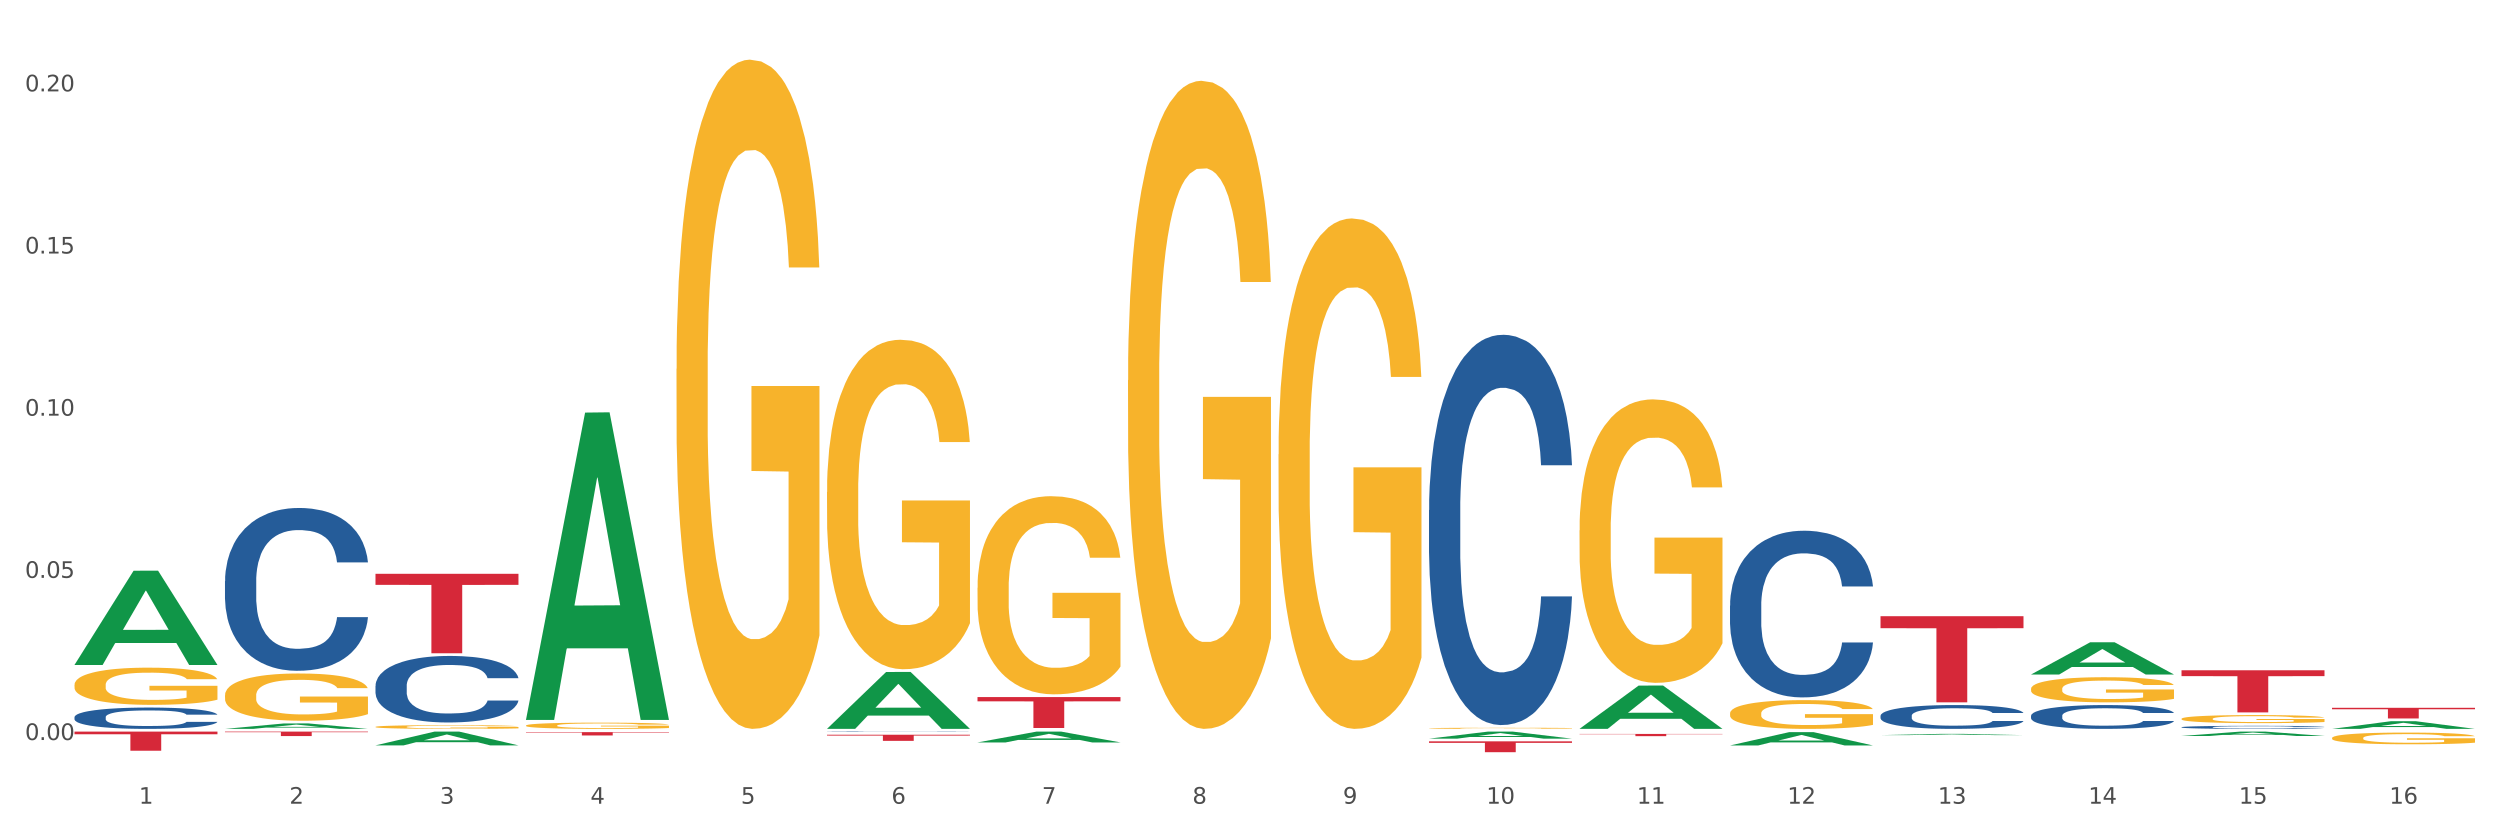
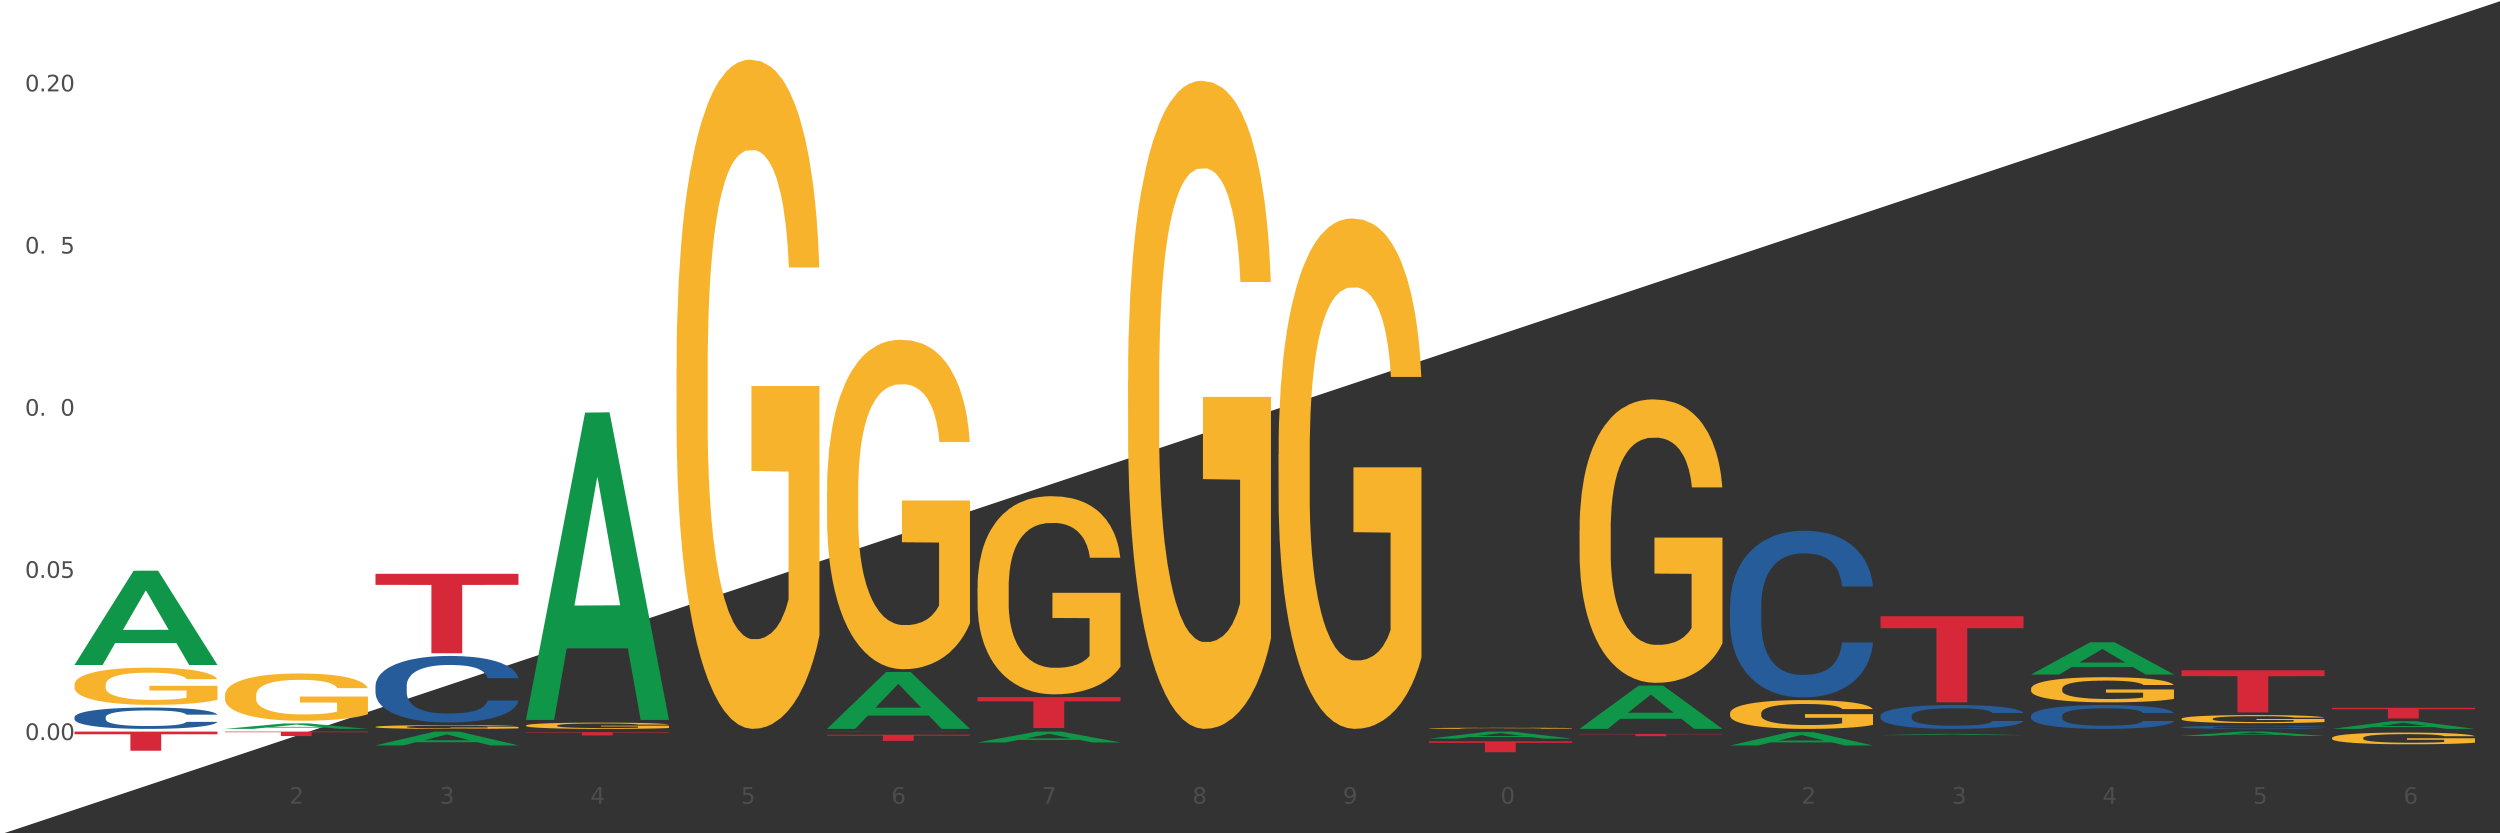
<svg xmlns="http://www.w3.org/2000/svg" xmlns:xlink="http://www.w3.org/1999/xlink" width="1080pt" height="360pt" viewBox="0 0 1080 360" version="1.1">
  <rect x="0" y="0" width="1080" height="360" fill="#333333" stroke="none" />
  <defs>
    <style type="text/css">*{stroke-linejoin: round; stroke-linecap: butt}</style>
  </defs>
  <g id="figure_1">
    <g id="patch_1">
-       <path d="M 0 360  L 1080 360  L 1080 0  L 0 0  z " style="fill: #ffffff; stroke: #ffffff; stroke-linejoin: miter" />
+       <path d="M 0 360  L 1080 0  L 0 0  z " style="fill: #ffffff; stroke: #ffffff; stroke-linejoin: miter" />
    </g>
    <g id="axes_1">
      <g id="matplotlib.axis_1">
        <g id="xtick_1">
          <g id="text_1">
            <g style="fill: #4d4d4d" transform="translate(60.004 347.204) scale(0.096 -0.096)">
              <defs>
-                 <path id="DejaVuSans-31" d="M 794 531  L 1825 531  L 1825 4091  L 703 3866  L 703 4441  L 1819 4666  L 2450 4666  L 2450 531  L 3481 531  L 3481 0  L 794 0  L 794 531  z " transform="scale(0.016)" />
-               </defs>
+                 </defs>
              <use xlink:href="#DejaVuSans-31" />
            </g>
          </g>
        </g>
        <g id="xtick_2">
          <g id="text_2">
            <g style="fill: #4d4d4d" transform="translate(125.021 347.204) scale(0.096 -0.096)">
              <defs>
                <path id="DejaVuSans-32" d="M 1228 531  L 3431 531  L 3431 0  L 469 0  L 469 531  Q 828 903 1448 1529  Q 2069 2156 2228 2338  Q 2531 2678 2651 2914  Q 2772 3150 2772 3378  Q 2772 3750 2511 3984  Q 2250 4219 1831 4219  Q 1534 4219 1204 4116  Q 875 4013 500 3803  L 500 4441  Q 881 4594 1212 4672  Q 1544 4750 1819 4750  Q 2544 4750 2975 4387  Q 3406 4025 3406 3419  Q 3406 3131 3298 2873  Q 3191 2616 2906 2266  Q 2828 2175 2409 1742  Q 1991 1309 1228 531  z " transform="scale(0.016)" />
              </defs>
              <use xlink:href="#DejaVuSans-32" />
            </g>
          </g>
        </g>
        <g id="xtick_3">
          <g id="text_3">
            <g style="fill: #4d4d4d" transform="translate(190.039 347.204) scale(0.096 -0.096)">
              <defs>
                <path id="DejaVuSans-33" d="M 2597 2516  Q 3050 2419 3304 2112  Q 3559 1806 3559 1356  Q 3559 666 3084 287  Q 2609 -91 1734 -91  Q 1441 -91 1130 -33  Q 819 25 488 141  L 488 750  Q 750 597 1062 519  Q 1375 441 1716 441  Q 2309 441 2620 675  Q 2931 909 2931 1356  Q 2931 1769 2642 2001  Q 2353 2234 1838 2234  L 1294 2234  L 1294 2753  L 1863 2753  Q 2328 2753 2575 2939  Q 2822 3125 2822 3475  Q 2822 3834 2567 4026  Q 2313 4219 1838 4219  Q 1578 4219 1281 4162  Q 984 4106 628 3988  L 628 4550  Q 988 4650 1302 4700  Q 1616 4750 1894 4750  Q 2613 4750 3031 4423  Q 3450 4097 3450 3541  Q 3450 3153 3228 2886  Q 3006 2619 2597 2516  z " transform="scale(0.016)" />
              </defs>
              <use xlink:href="#DejaVuSans-33" />
            </g>
          </g>
        </g>
        <g id="xtick_4">
          <g id="text_4">
            <g style="fill: #4d4d4d" transform="translate(255.056 347.204) scale(0.096 -0.096)">
              <defs>
                <path id="DejaVuSans-34" d="M 2419 4116  L 825 1625  L 2419 1625  L 2419 4116  z M 2253 4666  L 3047 4666  L 3047 1625  L 3713 1625  L 3713 1100  L 3047 1100  L 3047 0  L 2419 0  L 2419 1100  L 313 1100  L 313 1709  L 2253 4666  z " transform="scale(0.016)" />
              </defs>
              <use xlink:href="#DejaVuSans-34" />
            </g>
          </g>
        </g>
        <g id="xtick_5">
          <g id="text_5">
            <g style="fill: #4d4d4d" transform="translate(320.073 347.204) scale(0.096 -0.096)">
              <defs>
                <path id="DejaVuSans-35" d="M 691 4666  L 3169 4666  L 3169 4134  L 1269 4134  L 1269 2991  Q 1406 3038 1543 3061  Q 1681 3084 1819 3084  Q 2600 3084 3056 2656  Q 3513 2228 3513 1497  Q 3513 744 3044 326  Q 2575 -91 1722 -91  Q 1428 -91 1123 -41  Q 819 9 494 109  L 494 744  Q 775 591 1075 516  Q 1375 441 1709 441  Q 2250 441 2565 725  Q 2881 1009 2881 1497  Q 2881 1984 2565 2268  Q 2250 2553 1709 2553  Q 1456 2553 1204 2497  Q 953 2441 691 2322  L 691 4666  z " transform="scale(0.016)" />
              </defs>
              <use xlink:href="#DejaVuSans-35" />
            </g>
          </g>
        </g>
        <g id="xtick_6">
          <g id="text_6">
            <g style="fill: #4d4d4d" transform="translate(385.09 347.204) scale(0.096 -0.096)">
              <defs>
                <path id="DejaVuSans-36" d="M 2113 2584  Q 1688 2584 1439 2293  Q 1191 2003 1191 1497  Q 1191 994 1439 701  Q 1688 409 2113 409  Q 2538 409 2786 701  Q 3034 994 3034 1497  Q 3034 2003 2786 2293  Q 2538 2584 2113 2584  z M 3366 4563  L 3366 3988  Q 3128 4100 2886 4159  Q 2644 4219 2406 4219  Q 1781 4219 1451 3797  Q 1122 3375 1075 2522  Q 1259 2794 1537 2939  Q 1816 3084 2150 3084  Q 2853 3084 3261 2657  Q 3669 2231 3669 1497  Q 3669 778 3244 343  Q 2819 -91 2113 -91  Q 1303 -91 875 529  Q 447 1150 447 2328  Q 447 3434 972 4092  Q 1497 4750 2381 4750  Q 2619 4750 2861 4703  Q 3103 4656 3366 4563  z " transform="scale(0.016)" />
              </defs>
              <use xlink:href="#DejaVuSans-36" />
            </g>
          </g>
        </g>
        <g id="xtick_7">
          <g id="text_7">
            <g style="fill: #4d4d4d" transform="translate(450.108 347.204) scale(0.096 -0.096)">
              <defs>
                <path id="DejaVuSans-37" d="M 525 4666  L 3525 4666  L 3525 4397  L 1831 0  L 1172 0  L 2766 4134  L 525 4134  L 525 4666  z " transform="scale(0.016)" />
              </defs>
              <use xlink:href="#DejaVuSans-37" />
            </g>
          </g>
        </g>
        <g id="xtick_8">
          <g id="text_8">
            <g style="fill: #4d4d4d" transform="translate(515.125 347.204) scale(0.096 -0.096)">
              <defs>
                <path id="DejaVuSans-38" d="M 2034 2216  Q 1584 2216 1326 1975  Q 1069 1734 1069 1313  Q 1069 891 1326 650  Q 1584 409 2034 409  Q 2484 409 2743 651  Q 3003 894 3003 1313  Q 3003 1734 2745 1975  Q 2488 2216 2034 2216  z M 1403 2484  Q 997 2584 770 2862  Q 544 3141 544 3541  Q 544 4100 942 4425  Q 1341 4750 2034 4750  Q 2731 4750 3128 4425  Q 3525 4100 3525 3541  Q 3525 3141 3298 2862  Q 3072 2584 2669 2484  Q 3125 2378 3379 2068  Q 3634 1759 3634 1313  Q 3634 634 3220 271  Q 2806 -91 2034 -91  Q 1263 -91 848 271  Q 434 634 434 1313  Q 434 1759 690 2068  Q 947 2378 1403 2484  z M 1172 3481  Q 1172 3119 1398 2916  Q 1625 2713 2034 2713  Q 2441 2713 2670 2916  Q 2900 3119 2900 3481  Q 2900 3844 2670 4047  Q 2441 4250 2034 4250  Q 1625 4250 1398 4047  Q 1172 3844 1172 3481  z " transform="scale(0.016)" />
              </defs>
              <use xlink:href="#DejaVuSans-38" />
            </g>
          </g>
        </g>
        <g id="xtick_9">
          <g id="text_9">
            <g style="fill: #4d4d4d" transform="translate(580.142 347.204) scale(0.096 -0.096)">
              <defs>
                <path id="DejaVuSans-39" d="M 703 97  L 703 672  Q 941 559 1184 500  Q 1428 441 1663 441  Q 2288 441 2617 861  Q 2947 1281 2994 2138  Q 2813 1869 2534 1725  Q 2256 1581 1919 1581  Q 1219 1581 811 2004  Q 403 2428 403 3163  Q 403 3881 828 4315  Q 1253 4750 1959 4750  Q 2769 4750 3195 4129  Q 3622 3509 3622 2328  Q 3622 1225 3098 567  Q 2575 -91 1691 -91  Q 1453 -91 1209 -44  Q 966 3 703 97  z M 1959 2075  Q 2384 2075 2632 2365  Q 2881 2656 2881 3163  Q 2881 3666 2632 3958  Q 2384 4250 1959 4250  Q 1534 4250 1286 3958  Q 1038 3666 1038 3163  Q 1038 2656 1286 2365  Q 1534 2075 1959 2075  z " transform="scale(0.016)" />
              </defs>
              <use xlink:href="#DejaVuSans-39" />
            </g>
          </g>
        </g>
        <g id="xtick_10">
          <g id="text_10">
            <g style="fill: #4d4d4d" transform="translate(642.105 347.204) scale(0.096 -0.096)">
              <defs>
                <path id="DejaVuSans-30" d="M 2034 4250  Q 1547 4250 1301 3770  Q 1056 3291 1056 2328  Q 1056 1369 1301 889  Q 1547 409 2034 409  Q 2525 409 2770 889  Q 3016 1369 3016 2328  Q 3016 3291 2770 3770  Q 2525 4250 2034 4250  z M 2034 4750  Q 2819 4750 3233 4129  Q 3647 3509 3647 2328  Q 3647 1150 3233 529  Q 2819 -91 2034 -91  Q 1250 -91 836 529  Q 422 1150 422 2328  Q 422 3509 836 4129  Q 1250 4750 2034 4750  z " transform="scale(0.016)" />
              </defs>
              <use xlink:href="#DejaVuSans-31" />
              <use xlink:href="#DejaVuSans-30" transform="translate(63.623 0)" />
            </g>
          </g>
        </g>
        <g id="xtick_11">
          <g id="text_11">
            <g style="fill: #4d4d4d" transform="translate(707.123 347.204) scale(0.096 -0.096)">
              <use xlink:href="#DejaVuSans-31" />
              <use xlink:href="#DejaVuSans-31" transform="translate(63.623 0)" />
            </g>
          </g>
        </g>
        <g id="xtick_12">
          <g id="text_12">
            <g style="fill: #4d4d4d" transform="translate(772.14 347.204) scale(0.096 -0.096)">
              <use xlink:href="#DejaVuSans-31" />
              <use xlink:href="#DejaVuSans-32" transform="translate(63.623 0)" />
            </g>
          </g>
        </g>
        <g id="xtick_13">
          <g id="text_13">
            <g style="fill: #4d4d4d" transform="translate(837.157 347.204) scale(0.096 -0.096)">
              <use xlink:href="#DejaVuSans-31" />
              <use xlink:href="#DejaVuSans-33" transform="translate(63.623 0)" />
            </g>
          </g>
        </g>
        <g id="xtick_14">
          <g id="text_14">
            <g style="fill: #4d4d4d" transform="translate(902.174 347.204) scale(0.096 -0.096)">
              <use xlink:href="#DejaVuSans-31" />
              <use xlink:href="#DejaVuSans-34" transform="translate(63.623 0)" />
            </g>
          </g>
        </g>
        <g id="xtick_15">
          <g id="text_15">
            <g style="fill: #4d4d4d" transform="translate(967.192 347.204) scale(0.096 -0.096)">
              <use xlink:href="#DejaVuSans-31" />
              <use xlink:href="#DejaVuSans-35" transform="translate(63.623 0)" />
            </g>
          </g>
        </g>
        <g id="xtick_16">
          <g id="text_16">
            <g style="fill: #4d4d4d" transform="translate(1032.209 347.204) scale(0.096 -0.096)">
              <use xlink:href="#DejaVuSans-31" />
              <use xlink:href="#DejaVuSans-36" transform="translate(63.623 0)" />
            </g>
          </g>
        </g>
        <g id="xtick_17" />
        <g id="xtick_18" />
        <g id="xtick_19" />
        <g id="xtick_20" />
        <g id="xtick_21" />
        <g id="xtick_22" />
        <g id="xtick_23" />
        <g id="xtick_24" />
        <g id="xtick_25" />
        <g id="xtick_26" />
        <g id="xtick_27" />
        <g id="xtick_28" />
        <g id="xtick_29" />
        <g id="xtick_30" />
        <g id="xtick_31" />
      </g>
      <g id="matplotlib.axis_2">
        <g id="ytick_1">
          <g id="text_17">
            <g style="fill: #4d4d4d" transform="translate(10.8 319.688) scale(0.096 -0.096)">
              <defs>
                <path id="DejaVuSans-2e" d="M 684 794  L 1344 794  L 1344 0  L 684 0  L 684 794  z " transform="scale(0.016)" />
              </defs>
              <use xlink:href="#DejaVuSans-30" />
              <use xlink:href="#DejaVuSans-2e" transform="translate(63.623 0)" />
              <use xlink:href="#DejaVuSans-30" transform="translate(95.41 0)" />
              <use xlink:href="#DejaVuSans-30" transform="translate(159.033 0)" />
            </g>
          </g>
        </g>
        <g id="ytick_2">
          <g id="text_18">
            <g style="fill: #4d4d4d" transform="translate(10.8 249.635) scale(0.096 -0.096)">
              <use xlink:href="#DejaVuSans-30" />
              <use xlink:href="#DejaVuSans-2e" transform="translate(63.623 0)" />
              <use xlink:href="#DejaVuSans-30" transform="translate(95.41 0)" />
              <use xlink:href="#DejaVuSans-35" transform="translate(159.033 0)" />
            </g>
          </g>
        </g>
        <g id="ytick_3">
          <g id="text_19">
            <g style="fill: #4d4d4d" transform="translate(10.8 179.581) scale(0.096 -0.096)">
              <use xlink:href="#DejaVuSans-30" />
              <use xlink:href="#DejaVuSans-2e" transform="translate(63.623 0)" />
              <use xlink:href="#DejaVuSans-31" transform="translate(95.41 0)" />
              <use xlink:href="#DejaVuSans-30" transform="translate(159.033 0)" />
            </g>
          </g>
        </g>
        <g id="ytick_4">
          <g id="text_20">
            <g style="fill: #4d4d4d" transform="translate(10.8 109.528) scale(0.096 -0.096)">
              <use xlink:href="#DejaVuSans-30" />
              <use xlink:href="#DejaVuSans-2e" transform="translate(63.623 0)" />
              <use xlink:href="#DejaVuSans-31" transform="translate(95.41 0)" />
              <use xlink:href="#DejaVuSans-35" transform="translate(159.033 0)" />
            </g>
          </g>
        </g>
        <g id="ytick_5">
          <g id="text_21">
            <g style="fill: #4d4d4d" transform="translate(10.8 39.475) scale(0.096 -0.096)">
              <use xlink:href="#DejaVuSans-30" />
              <use xlink:href="#DejaVuSans-2e" transform="translate(63.623 0)" />
              <use xlink:href="#DejaVuSans-32" transform="translate(95.41 0)" />
              <use xlink:href="#DejaVuSans-30" transform="translate(159.033 0)" />
            </g>
          </g>
        </g>
        <g id="ytick_6" />
        <g id="ytick_7" />
        <g id="ytick_8" />
        <g id="ytick_9" />
      </g>
      <g id="PolyCollection_1">
        <path d="M 32.175 287.192  L 32.239 287.153  L 57.709 246.553  L 68.28 246.515  L 93.941 287.268  L 81.715 287.268  L 76.176 277.778  L 49.877 277.778  L 49.686 277.931  L 44.337 287.268  L 32.175 287.268  L 32.175 287.192  L 53.188 272.115  L 72.864 272.077  L 63.122 255.202  L 62.995 255.125  L 62.867 255.24  L 53.125 272.077  L 53.188 272.115  L 32.175 287.192  z " clip-path="url(#p44771bbfae)" style="fill: #109648" />
        <path d="M 357.261 316.128  L 357.334 316.128  L 357.334 316.123  L 357.553 316.116  L 358.356 316.104  L 359.378 316.094  L 361.131 316.083  L 362.08 316.079  L 363.321 316.074  L 365.876 316.065  L 368.797 316.058  L 370.841 316.054  L 372.374 316.052  L 375.806 316.048  L 377.777 316.046  L 379.821 316.044  L 381.574 316.043  L 384.494 316.042  L 386.83 316.041  L 389.532 316.041  L 391.795 316.041  L 394.788 316.042  L 399.169 316.044  L 400.848 316.045  L 403.111 316.047  L 405.448 316.05  L 407.346 316.053  L 409.536 316.057  L 411.8 316.062  L 413.99 316.069  L 415.523 316.075  L 416.764 316.082  L 417.859 316.09  L 418.663 316.098  L 419.028 316.106  L 405.667 316.106  L 405.302 316.099  L 404.572 316.092  L 403.842 316.087  L 403.038 316.083  L 401.797 316.079  L 400.702 316.076  L 398.877 316.073  L 397.198 316.071  L 395.81 316.069  L 394.131 316.068  L 390.554 316.067  L 387.998 316.067  L 386.392 316.068  L 384.421 316.069  L 382.742 316.07  L 380.77 316.072  L 379.237 316.074  L 377.704 316.077  L 376.828 316.079  L 375.514 316.083  L 374.638 316.086  L 373.469 316.092  L 372.812 316.096  L 371.644 316.106  L 371.133 316.113  L 370.914 316.118  L 370.768 316.124  L 370.768 316.152  L 371.206 316.164  L 371.571 316.169  L 372.155 316.175  L 373.25 316.183  L 374.857 316.191  L 376.536 316.196  L 377.923 316.2  L 379.237 316.202  L 380.551 316.204  L 382.158 316.206  L 383.472 316.207  L 385.443 316.208  L 387.779 316.208  L 389.605 316.208  L 393.328 316.207  L 395.007 316.207  L 396.614 316.205  L 398.366 316.203  L 399.753 316.201  L 400.556 316.2  L 401.87 316.196  L 402.892 316.193  L 403.769 316.189  L 404.353 316.185  L 405.01 316.18  L 405.521 316.174  L 405.667 316.171  L 419.028 316.171  L 418.736 316.177  L 418.224 316.183  L 417.202 316.192  L 416.399 316.196  L 415.158 316.202  L 413.844 316.207  L 412.019 316.213  L 410.339 316.217  L 408.587 316.22  L 406.689 316.223  L 403.257 316.228  L 402.016 316.229  L 399.388 316.231  L 397.344 316.232  L 394.35 316.234  L 391.284 316.234  L 388.071 316.235  L 385.224 316.234  L 382.085 316.233  L 380.113 316.232  L 377.923 316.23  L 375.368 316.228  L 372.958 316.225  L 370.695 316.221  L 368.578 316.217  L 366.606 316.213  L 364.051 316.205  L 362.153 316.198  L 360.766 316.191  L 359.817 316.185  L 358.867 316.178  L 358.356 316.173  L 357.553 316.16  L 357.261 316.149  L 357.261 316.128  z " clip-path="url(#p44771bbfae)" style="fill: #255c99" />
        <path d="M 162.209 296.282  L 162.282 296.256  L 162.282 295.52  L 162.502 294.523  L 163.305 292.685  L 164.327 291.294  L 166.079 289.666  L 167.028 288.983  L 168.269 288.222  L 170.825 286.988  L 173.745 285.938  L 175.789 285.36  L 177.323 284.993  L 180.754 284.336  L 182.725 284.048  L 184.77 283.811  L 186.522 283.654  L 189.442 283.47  L 191.778 283.391  L 194.48 283.365  L 196.743 283.391  L 199.737 283.496  L 204.117 283.811  L 205.796 283.995  L 208.06 284.31  L 210.396 284.73  L 212.294 285.15  L 214.485 285.754  L 216.748 286.542  L 218.938 287.539  L 220.471 288.458  L 221.713 289.43  L 222.808 290.611  L 223.611 291.897  L 223.976 292.974  L 210.615 292.974  L 210.25 292.002  L 209.52 290.952  L 208.79 290.243  L 207.987 289.666  L 206.746 289.01  L 205.65 288.589  L 203.825 288.091  L 202.146 287.776  L 200.759 287.592  L 199.079 287.434  L 195.502 287.277  L 192.947 287.277  L 191.34 287.329  L 189.369 287.461  L 187.69 287.644  L 185.719 287.959  L 184.185 288.301  L 182.652 288.747  L 181.776 289.062  L 180.462 289.64  L 179.586 290.112  L 178.418 290.926  L 177.761 291.504  L 176.592 293  L 176.081 294.103  L 175.862 294.864  L 175.716 295.704  L 175.716 299.8  L 176.154 301.638  L 176.519 302.425  L 177.104 303.318  L 178.199 304.473  L 179.805 305.602  L 181.484 306.416  L 182.871 306.915  L 184.185 307.282  L 185.5 307.571  L 187.106 307.833  L 188.42 307.991  L 190.391 308.148  L 192.728 308.227  L 194.553 308.227  L 198.276 308.096  L 199.956 307.965  L 201.562 307.781  L 203.314 307.492  L 204.701 307.177  L 205.504 306.941  L 206.819 306.442  L 207.841 305.917  L 208.717 305.313  L 209.301 304.788  L 209.958 304  L 210.469 303.108  L 210.615 302.635  L 223.976 302.635  L 223.684 303.58  L 223.173 304.499  L 222.151 305.733  L 221.348 306.442  L 220.106 307.308  L 218.792 308.043  L 216.967 308.857  L 215.288 309.461  L 213.535 309.986  L 211.637 310.459  L 208.206 311.115  L 206.965 311.299  L 204.336 311.614  L 202.292 311.798  L 199.299 311.982  L 196.232 312.087  L 193.02 312.113  L 190.172 312.06  L 187.033 311.903  L 185.062 311.745  L 182.871 311.509  L 180.316 311.141  L 177.907 310.695  L 175.643 310.17  L 173.526 309.566  L 171.555 308.884  L 168.999 307.755  L 167.101 306.652  L 165.714 305.628  L 164.765 304.762  L 163.816 303.659  L 163.305 302.898  L 162.502 301.06  L 162.209 299.353  L 162.209 296.282  z " clip-path="url(#p44771bbfae)" style="fill: #255c99" />
-         <path d="M 97.192 251.047  L 97.265 250.983  L 97.265 249.184  L 97.484 246.743  L 98.287 242.246  L 99.31 238.842  L 101.062 234.859  L 102.011 233.188  L 103.252 231.326  L 105.807 228.306  L 108.728 225.737  L 110.772 224.323  L 112.305 223.424  L 115.737 221.818  L 117.708 221.111  L 119.752 220.533  L 121.505 220.148  L 124.425 219.698  L 126.761 219.505  L 129.463 219.441  L 131.726 219.505  L 134.719 219.762  L 139.1 220.533  L 140.779 220.983  L 143.042 221.754  L 145.379 222.781  L 147.277 223.809  L 149.467 225.287  L 151.731 227.214  L 153.921 229.655  L 155.454 231.904  L 156.695 234.281  L 157.79 237.171  L 158.594 240.319  L 158.959 242.953  L 145.598 242.953  L 145.233 240.576  L 144.503 238.007  L 143.773 236.272  L 142.969 234.859  L 141.728 233.253  L 140.633 232.225  L 138.808 231.004  L 137.129 230.233  L 135.741 229.784  L 134.062 229.398  L 130.485 229.013  L 127.929 229.013  L 126.323 229.141  L 124.352 229.463  L 122.673 229.912  L 120.701 230.683  L 119.168 231.518  L 117.635 232.61  L 116.759 233.381  L 115.445 234.795  L 114.569 235.951  L 113.4 237.942  L 112.743 239.356  L 111.575 243.017  L 111.064 245.715  L 110.845 247.578  L 110.699 249.634  L 110.699 259.656  L 111.137 264.153  L 111.502 266.08  L 112.086 268.264  L 113.181 271.091  L 114.788 273.853  L 116.467 275.844  L 117.854 277.065  L 119.168 277.964  L 120.482 278.671  L 122.089 279.313  L 123.403 279.699  L 125.374 280.084  L 127.71 280.277  L 129.536 280.277  L 133.259 279.956  L 134.938 279.635  L 136.545 279.185  L 138.297 278.478  L 139.684 277.707  L 140.487 277.129  L 141.801 275.909  L 142.823 274.624  L 143.7 273.146  L 144.284 271.861  L 144.941 269.934  L 145.452 267.75  L 145.598 266.594  L 158.959 266.594  L 158.667 268.906  L 158.156 271.155  L 157.133 274.174  L 156.33 275.909  L 155.089 278.028  L 153.775 279.827  L 151.95 281.819  L 150.27 283.296  L 148.518 284.581  L 146.62 285.737  L 143.188 287.343  L 141.947 287.793  L 139.319 288.564  L 137.275 289.014  L 134.281 289.463  L 131.215 289.72  L 128.002 289.785  L 125.155 289.656  L 122.016 289.271  L 120.044 288.885  L 117.854 288.307  L 115.299 287.408  L 112.889 286.316  L 110.626 285.031  L 108.509 283.553  L 106.538 281.883  L 103.982 279.121  L 102.084 276.422  L 100.697 273.917  L 99.748 271.797  L 98.798 269.099  L 98.287 267.236  L 97.484 262.739  L 97.192 258.564  L 97.192 251.047  z " clip-path="url(#p44771bbfae)" style="fill: #255c99" />
        <path d="M 32.175 309.804  L 32.248 309.795  L 32.248 309.56  L 32.467 309.24  L 33.27 308.651  L 34.292 308.204  L 36.045 307.682  L 36.994 307.464  L 38.235 307.219  L 40.79 306.824  L 43.711 306.487  L 45.755 306.302  L 47.288 306.184  L 50.72 305.974  L 52.691 305.881  L 54.735 305.805  L 56.487 305.755  L 59.408 305.696  L 61.744 305.671  L 64.445 305.662  L 66.709 305.671  L 69.702 305.704  L 74.083 305.805  L 75.762 305.864  L 78.025 305.965  L 80.362 306.1  L 82.26 306.235  L 84.45 306.428  L 86.713 306.681  L 88.904 307.001  L 90.437 307.295  L 91.678 307.607  L 92.773 307.986  L 93.576 308.398  L 93.941 308.743  L 80.581 308.743  L 80.216 308.432  L 79.485 308.095  L 78.755 307.868  L 77.952 307.682  L 76.711 307.472  L 75.616 307.337  L 73.791 307.177  L 72.111 307.076  L 70.724 307.017  L 69.045 306.967  L 65.468 306.916  L 62.912 306.916  L 61.306 306.933  L 59.335 306.975  L 57.655 307.034  L 55.684 307.135  L 54.151 307.245  L 52.618 307.388  L 51.742 307.489  L 50.427 307.674  L 49.551 307.826  L 48.383 308.087  L 47.726 308.272  L 46.558 308.752  L 46.047 309.105  L 45.828 309.349  L 45.682 309.619  L 45.682 310.932  L 46.12 311.521  L 46.485 311.774  L 47.069 312.06  L 48.164 312.43  L 49.77 312.792  L 51.45 313.053  L 52.837 313.213  L 54.151 313.331  L 55.465 313.424  L 57.071 313.508  L 58.386 313.558  L 60.357 313.609  L 62.693 313.634  L 64.518 313.634  L 68.242 313.592  L 69.921 313.55  L 71.527 313.491  L 73.28 313.398  L 74.667 313.297  L 75.47 313.222  L 76.784 313.062  L 77.806 312.893  L 78.682 312.7  L 79.266 312.531  L 79.923 312.279  L 80.435 311.993  L 80.581 311.841  L 93.941 311.841  L 93.649 312.144  L 93.138 312.439  L 92.116 312.834  L 91.313 313.062  L 90.072 313.339  L 88.758 313.575  L 86.932 313.836  L 85.253 314.03  L 83.501 314.198  L 81.603 314.35  L 78.171 314.56  L 76.93 314.619  L 74.302 314.72  L 72.257 314.779  L 69.264 314.838  L 66.198 314.871  L 62.985 314.88  L 60.138 314.863  L 56.998 314.813  L 55.027 314.762  L 52.837 314.686  L 50.281 314.568  L 47.872 314.425  L 45.609 314.257  L 43.492 314.063  L 41.52 313.844  L 38.965 313.482  L 37.067 313.129  L 35.679 312.801  L 34.73 312.523  L 33.781 312.169  L 33.27 311.925  L 32.467 311.336  L 32.175 310.789  L 32.175 309.804  z " clip-path="url(#p44771bbfae)" style="fill: #255c99" />
        <path d="M 97.192 300.38  L 97.265 300.361  L 97.265 299.69  L 97.411 299.112  L 98.14 297.714  L 99.234 296.558  L 100.036 295.942  L 100.838 295.439  L 101.786 294.936  L 102.953 294.414  L 105.068 293.649  L 106.381 293.258  L 107.985 292.847  L 110.902 292.251  L 113.017 291.915  L 115.204 291.636  L 118.778 291.3  L 121.111 291.151  L 123.591 291.039  L 126.58 290.964  L 128.841 290.946  L 133.8 291.002  L 138.03 291.169  L 140.071 291.3  L 142.697 291.524  L 144.082 291.673  L 146.343 291.971  L 148.676 292.363  L 150.281 292.698  L 152.687 293.332  L 154.51 293.966  L 156.188 294.749  L 157.063 295.29  L 157.719 295.793  L 158.302 296.371  L 158.886 297.285  L 145.759 297.285  L 145.249 296.632  L 144.447 296.017  L 143.28 295.42  L 142.259 295.047  L 140.509 294.581  L 138.905 294.283  L 137.227 294.059  L 135.185 293.873  L 133.581 293.78  L 131.321 293.705  L 126.872 293.724  L 123.882 293.873  L 121.84 294.059  L 120.528 294.227  L 119.361 294.414  L 118.048 294.675  L 116.517 295.066  L 115.423 295.42  L 114.329 295.868  L 113.454 296.315  L 112.652 296.837  L 111.996 297.397  L 111.485 297.975  L 111.048 298.683  L 110.683 299.858  L 110.683 302.412  L 110.829 302.99  L 111.194 303.754  L 111.631 304.332  L 112.36 305.022  L 113.017 305.488  L 114.256 306.159  L 115.642 306.719  L 116.736 307.073  L 117.83 307.371  L 119.726 307.782  L 121.84 308.117  L 123.664 308.322  L 126.143 308.509  L 127.82 308.583  L 129.279 308.621  L 132.852 308.621  L 135.404 308.565  L 138.248 308.434  L 140.436 308.266  L 142.259 308.061  L 144.301 307.726  L 145.614 307.409  L 145.614 303.512  L 129.57 303.493  L 129.57 300.902  L 158.959 300.902  L 158.959 308.509  L 157.719 308.9  L 156.333 309.254  L 154.875 309.571  L 152.687 309.963  L 150.062 310.336  L 147.728 310.597  L 145.249 310.821  L 142.332 311.026  L 138.54 311.212  L 136.206 311.287  L 133.289 311.343  L 129.862 311.361  L 126.872 311.324  L 123.955 311.231  L 120.892 311.063  L 117.903 310.821  L 115.642 310.578  L 113.381 310.28  L 110.975 309.888  L 109.079 309.515  L 107.62 309.18  L 106.016 308.751  L 104.266 308.192  L 102.953 307.688  L 101.786 307.166  L 100.547 306.495  L 99.672 305.917  L 98.797 305.19  L 98.286 304.649  L 97.703 303.81  L 97.265 302.636  L 97.192 300.38  z " clip-path="url(#p44771bbfae)" style="fill: #f7b32b" />
        <path d="M 32.175 316.041  L 93.941 316.041  L 93.941 317.191  L 69.645 317.199  L 69.645 324.317  L 56.325 324.317  L 56.325 317.199  L 32.175 317.191  L 32.175 316.049  L 32.175 316.041  z " clip-path="url(#p44771bbfae)" style="fill: #d62839" />
-         <path d="M 617.33 220.386  L 617.403 220.232  L 617.403 215.92  L 617.622 210.069  L 618.425 199.291  L 619.447 191.13  L 621.2 181.584  L 622.149 177.581  L 623.39 173.115  L 625.945 165.879  L 628.866 159.72  L 630.91 156.332  L 632.443 154.177  L 635.875 150.327  L 637.846 148.634  L 639.89 147.248  L 641.642 146.324  L 644.563 145.246  L 646.899 144.784  L 649.601 144.63  L 651.864 144.784  L 654.857 145.4  L 659.238 147.248  L 660.917 148.326  L 663.18 150.173  L 665.517 152.637  L 667.415 155.101  L 669.605 158.642  L 671.869 163.261  L 674.059 169.112  L 675.592 174.501  L 676.833 180.198  L 677.928 187.127  L 678.732 194.672  L 679.097 200.985  L 665.736 200.985  L 665.371 195.288  L 664.641 189.129  L 663.91 184.971  L 663.107 181.584  L 661.866 177.735  L 660.771 175.271  L 658.946 172.346  L 657.267 170.498  L 655.879 169.42  L 654.2 168.496  L 650.623 167.572  L 648.067 167.572  L 646.461 167.88  L 644.49 168.65  L 642.811 169.728  L 640.839 171.576  L 639.306 173.577  L 637.773 176.195  L 636.897 178.043  L 635.583 181.43  L 634.707 184.202  L 633.538 188.975  L 632.881 192.362  L 631.713 201.139  L 631.202 207.606  L 630.983 212.071  L 630.837 216.998  L 630.837 241.018  L 631.275 251.796  L 631.64 256.415  L 632.224 261.651  L 633.319 268.425  L 634.926 275.046  L 636.605 279.819  L 637.992 282.745  L 639.306 284.901  L 640.62 286.594  L 642.227 288.134  L 643.541 289.058  L 645.512 289.982  L 647.848 290.444  L 649.674 290.444  L 653.397 289.674  L 655.076 288.904  L 656.683 287.826  L 658.435 286.132  L 659.822 284.285  L 660.625 282.899  L 661.939 279.973  L 662.961 276.894  L 663.837 273.353  L 664.422 270.273  L 665.079 265.654  L 665.59 260.419  L 665.736 257.647  L 679.097 257.647  L 678.805 263.19  L 678.293 268.579  L 677.271 275.816  L 676.468 279.973  L 675.227 285.055  L 673.913 289.366  L 672.088 294.139  L 670.408 297.68  L 668.656 300.76  L 666.758 303.531  L 663.326 307.381  L 662.085 308.459  L 659.457 310.306  L 657.413 311.384  L 654.419 312.462  L 651.353 313.078  L 648.14 313.232  L 645.293 312.924  L 642.154 312  L 640.182 311.076  L 637.992 309.69  L 635.437 307.535  L 633.027 304.917  L 630.764 301.838  L 628.647 298.296  L 626.675 294.293  L 624.12 287.672  L 622.222 281.205  L 620.835 275.2  L 619.886 270.119  L 618.936 263.652  L 618.425 259.187  L 617.622 248.409  L 617.33 238.4  L 617.33 220.386  z " clip-path="url(#p44771bbfae)" style="fill: #255c99" />
        <path d="M 97.192 316.041  L 158.959 316.041  L 158.959 316.31  L 134.662 316.312  L 134.662 317.979  L 121.343 317.979  L 121.343 316.312  L 97.192 316.31  L 97.192 316.043  L 97.192 316.041  z " clip-path="url(#p44771bbfae)" style="fill: #d62839" />
        <path d="M 227.227 316.282  L 288.993 316.282  L 288.993 316.484  L 264.696 316.485  L 264.696 317.733  L 251.377 317.733  L 251.377 316.485  L 227.227 316.484  L 227.227 316.284  L 227.227 316.282  z " clip-path="url(#p44771bbfae)" style="fill: #d62839" />
        <path d="M 357.261 317.396  L 419.028 317.396  L 419.028 317.765  L 394.731 317.768  L 394.731 320.054  L 381.412 320.054  L 381.412 317.768  L 357.261 317.765  L 357.261 317.398  L 357.261 317.396  z " clip-path="url(#p44771bbfae)" style="fill: #d62839" />
        <path d="M 422.278 301.121  L 484.045 301.121  L 484.045 302.981  L 459.748 302.993  L 459.748 314.507  L 446.429 314.507  L 446.429 302.993  L 422.278 302.981  L 422.278 301.133  L 422.278 301.121  z " clip-path="url(#p44771bbfae)" style="fill: #d62839" />
        <path d="M 617.33 320.264  L 679.097 320.264  L 679.097 320.915  L 654.8 320.92  L 654.8 324.95  L 641.481 324.95  L 641.481 320.92  L 617.33 320.915  L 617.33 320.269  L 617.33 320.264  z " clip-path="url(#p44771bbfae)" style="fill: #d62839" />
        <path d="M 682.347 317.059  L 744.114 317.059  L 744.114 317.192  L 719.817 317.193  L 719.817 318.019  L 706.498 318.019  L 706.498 317.193  L 682.347 317.192  L 682.347 317.06  L 682.347 317.059  z " clip-path="url(#p44771bbfae)" style="fill: #d62839" />
        <path d="M 812.382 266.21  L 874.148 266.21  L 874.148 271.38  L 849.852 271.415  L 849.852 303.414  L 836.532 303.414  L 836.532 271.415  L 812.382 271.38  L 812.382 266.245  L 812.382 266.21  z " clip-path="url(#p44771bbfae)" style="fill: #d62839" />
        <path d="M 162.209 247.888  L 223.976 247.888  L 223.976 252.657  L 199.679 252.689  L 199.679 282.204  L 186.36 282.204  L 186.36 252.689  L 162.209 252.657  L 162.209 247.92  L 162.209 247.888  z " clip-path="url(#p44771bbfae)" style="fill: #d62839" />
        <path d="M 942.416 289.568  L 1004.183 289.568  L 1004.183 292.095  L 979.886 292.112  L 979.886 307.753  L 966.567 307.753  L 966.567 292.112  L 942.416 292.095  L 942.416 289.585  L 942.416 289.568  z " clip-path="url(#p44771bbfae)" style="fill: #d62839" />
        <path d="M 747.365 261.629  L 747.438 261.563  L 747.438 259.722  L 747.657 257.223  L 748.46 252.619  L 749.482 249.133  L 751.234 245.055  L 752.183 243.345  L 753.424 241.438  L 755.98 238.347  L 758.9 235.716  L 760.944 234.269  L 762.478 233.348  L 765.909 231.704  L 767.88 230.981  L 769.925 230.389  L 771.677 229.994  L 774.597 229.534  L 776.934 229.337  L 779.635 229.271  L 781.898 229.337  L 784.892 229.6  L 789.272 230.389  L 790.952 230.849  L 793.215 231.638  L 795.551 232.691  L 797.449 233.743  L 799.64 235.256  L 801.903 237.229  L 804.093 239.728  L 805.627 242.03  L 806.868 244.463  L 807.963 247.423  L 808.766 250.646  L 809.131 253.342  L 795.77 253.342  L 795.405 250.909  L 794.675 248.278  L 793.945 246.502  L 793.142 245.055  L 791.901 243.411  L 790.806 242.359  L 788.98 241.109  L 787.301 240.32  L 785.914 239.86  L 784.235 239.465  L 780.657 239.07  L 778.102 239.07  L 776.496 239.202  L 774.524 239.531  L 772.845 239.991  L 770.874 240.78  L 769.341 241.635  L 767.807 242.753  L 766.931 243.543  L 765.617 244.99  L 764.741 246.173  L 763.573 248.212  L 762.916 249.659  L 761.748 253.408  L 761.237 256.17  L 761.018 258.078  L 760.871 260.182  L 760.871 270.442  L 761.31 275.046  L 761.675 277.019  L 762.259 279.255  L 763.354 282.149  L 764.96 284.977  L 766.639 287.016  L 768.026 288.266  L 769.341 289.186  L 770.655 289.91  L 772.261 290.568  L 773.575 290.962  L 775.546 291.357  L 777.883 291.554  L 779.708 291.554  L 783.432 291.225  L 785.111 290.896  L 786.717 290.436  L 788.469 289.713  L 789.856 288.923  L 790.66 288.331  L 791.974 287.082  L 792.996 285.766  L 793.872 284.254  L 794.456 282.938  L 795.113 280.965  L 795.624 278.729  L 795.77 277.545  L 809.131 277.545  L 808.839 279.913  L 808.328 282.215  L 807.306 285.306  L 806.503 287.082  L 805.262 289.252  L 803.947 291.094  L 802.122 293.133  L 800.443 294.645  L 798.691 295.961  L 796.792 297.145  L 793.361 298.789  L 792.12 299.249  L 789.491 300.038  L 787.447 300.499  L 784.454 300.959  L 781.387 301.222  L 778.175 301.288  L 775.327 301.156  L 772.188 300.762  L 770.217 300.367  L 768.026 299.775  L 765.471 298.855  L 763.062 297.736  L 760.798 296.421  L 758.681 294.908  L 756.71 293.198  L 754.155 290.37  L 752.256 287.608  L 750.869 285.043  L 749.92 282.873  L 748.971 280.11  L 748.46 278.203  L 747.657 273.599  L 747.365 269.324  L 747.365 261.629  z " clip-path="url(#p44771bbfae)" style="fill: #255c99" />
        <path d="M 877.399 309.21  L 877.472 309.201  L 877.472 308.937  L 877.691 308.58  L 878.494 307.922  L 879.516 307.423  L 881.269 306.84  L 882.218 306.596  L 883.459 306.323  L 886.014 305.881  L 888.935 305.505  L 890.979 305.298  L 892.512 305.167  L 895.944 304.932  L 897.915 304.828  L 899.959 304.744  L 901.711 304.687  L 904.632 304.621  L 906.968 304.593  L 909.67 304.584  L 911.933 304.593  L 914.926 304.631  L 919.307 304.744  L 920.986 304.809  L 923.249 304.922  L 925.586 305.073  L 927.484 305.223  L 929.674 305.439  L 931.938 305.722  L 934.128 306.079  L 935.661 306.408  L 936.902 306.756  L 937.997 307.179  L 938.8 307.64  L 939.166 308.025  L 925.805 308.025  L 925.44 307.677  L 924.71 307.301  L 923.979 307.047  L 923.176 306.84  L 921.935 306.605  L 920.84 306.455  L 919.015 306.276  L 917.336 306.163  L 915.948 306.098  L 914.269 306.041  L 910.692 305.985  L 908.136 305.985  L 906.53 306.004  L 904.559 306.051  L 902.88 306.116  L 900.908 306.229  L 899.375 306.352  L 897.842 306.511  L 896.966 306.624  L 895.652 306.831  L 894.775 307  L 893.607 307.292  L 892.95 307.499  L 891.782 308.035  L 891.271 308.43  L 891.052 308.702  L 890.906 309.003  L 890.906 310.47  L 891.344 311.128  L 891.709 311.41  L 892.293 311.73  L 893.388 312.144  L 894.995 312.548  L 896.674 312.839  L 898.061 313.018  L 899.375 313.15  L 900.689 313.253  L 902.296 313.347  L 903.61 313.404  L 905.581 313.46  L 907.917 313.488  L 909.743 313.488  L 913.466 313.441  L 915.145 313.394  L 916.751 313.328  L 918.504 313.225  L 919.891 313.112  L 920.694 313.028  L 922.008 312.849  L 923.03 312.661  L 923.906 312.445  L 924.491 312.257  L 925.148 311.974  L 925.659 311.655  L 925.805 311.485  L 939.166 311.485  L 938.873 311.824  L 938.362 312.153  L 937.34 312.595  L 936.537 312.849  L 935.296 313.159  L 933.982 313.422  L 932.157 313.714  L 930.477 313.93  L 928.725 314.118  L 926.827 314.288  L 923.395 314.523  L 922.154 314.588  L 919.526 314.701  L 917.482 314.767  L 914.488 314.833  L 911.422 314.87  L 908.209 314.88  L 905.362 314.861  L 902.223 314.805  L 900.251 314.748  L 898.061 314.664  L 895.506 314.532  L 893.096 314.372  L 890.833 314.184  L 888.716 313.968  L 886.744 313.723  L 884.189 313.319  L 882.291 312.924  L 880.904 312.557  L 879.954 312.247  L 879.005 311.852  L 878.494 311.579  L 877.691 310.921  L 877.399 310.31  L 877.399 309.21  z " clip-path="url(#p44771bbfae)" style="fill: #255c99" />
        <path d="M 162.209 314.016  L 162.282 314.015  L 162.282 313.962  L 162.428 313.916  L 163.157 313.806  L 164.251 313.715  L 165.054 313.667  L 165.856 313.627  L 166.804 313.588  L 167.97 313.547  L 170.085 313.487  L 171.398 313.456  L 173.002 313.424  L 175.919 313.377  L 178.034 313.35  L 180.222 313.328  L 183.795 313.302  L 186.128 313.29  L 188.608 313.281  L 191.598 313.275  L 193.858 313.274  L 198.817 313.278  L 203.047 313.292  L 205.089 313.302  L 207.714 313.319  L 209.099 313.331  L 211.36 313.355  L 213.694 313.385  L 215.298 313.412  L 217.704 313.462  L 219.528 313.512  L 221.205 313.573  L 222.08 313.616  L 222.736 313.655  L 223.32 313.701  L 223.903 313.773  L 210.777 313.773  L 210.266 313.721  L 209.464 313.673  L 208.297 313.626  L 207.276 313.597  L 205.526 313.56  L 203.922 313.536  L 202.245 313.519  L 200.203 313.504  L 198.598 313.497  L 196.338 313.491  L 191.889 313.492  L 188.9 313.504  L 186.858 313.519  L 185.545 313.532  L 184.378 313.547  L 183.066 313.567  L 181.534 313.598  L 180.44 313.626  L 179.347 313.661  L 178.471 313.696  L 177.669 313.737  L 177.013 313.781  L 176.503 313.827  L 176.065 313.883  L 175.7 313.975  L 175.7 314.176  L 175.846 314.221  L 176.211 314.282  L 176.648 314.327  L 177.378 314.381  L 178.034 314.418  L 179.274 314.471  L 180.659 314.515  L 181.753 314.543  L 182.847 314.566  L 184.743 314.598  L 186.858 314.625  L 188.681 314.641  L 191.16 314.655  L 192.837 314.661  L 194.296 314.664  L 197.869 314.664  L 200.422 314.66  L 203.266 314.65  L 205.453 314.636  L 207.276 314.62  L 209.318 314.594  L 210.631 314.569  L 210.631 314.262  L 194.588 314.261  L 194.588 314.057  L 223.976 314.057  L 223.976 314.655  L 222.736 314.686  L 221.351 314.714  L 219.892 314.739  L 217.704 314.77  L 215.079 314.799  L 212.746 314.82  L 210.266 314.837  L 207.349 314.853  L 203.557 314.868  L 201.224 314.874  L 198.307 314.878  L 194.879 314.88  L 191.889 314.877  L 188.972 314.87  L 185.91 314.856  L 182.92 314.837  L 180.659 314.818  L 178.399 314.795  L 175.992 314.764  L 174.096 314.735  L 172.638 314.708  L 171.033 314.675  L 169.283 314.631  L 167.97 314.591  L 166.804 314.55  L 165.564 314.497  L 164.689 314.452  L 163.814 314.394  L 163.303 314.352  L 162.72 314.286  L 162.282 314.194  L 162.209 314.016  z " clip-path="url(#p44771bbfae)" style="fill: #f7b32b" />
        <path d="M 227.227 313.427  L 227.3 313.425  L 227.3 313.336  L 227.445 313.26  L 228.175 313.075  L 229.269 312.922  L 230.071 312.84  L 230.873 312.774  L 231.821 312.707  L 232.988 312.638  L 235.102 312.537  L 236.415 312.485  L 238.019 312.431  L 240.936 312.352  L 243.051 312.307  L 245.239 312.27  L 248.812 312.226  L 251.146 312.206  L 253.625 312.192  L 256.615 312.182  L 258.876 312.179  L 263.834 312.187  L 268.064 312.209  L 270.106 312.226  L 272.731 312.256  L 274.117 312.275  L 276.377 312.315  L 278.711 312.367  L 280.315 312.411  L 282.722 312.495  L 284.545 312.579  L 286.222 312.682  L 287.097 312.754  L 287.753 312.82  L 288.337 312.897  L 288.92 313.018  L 275.794 313.018  L 275.283 312.931  L 274.481 312.85  L 273.315 312.771  L 272.294 312.722  L 270.543 312.66  L 268.939 312.621  L 267.262 312.591  L 265.22 312.566  L 263.616 312.554  L 261.355 312.544  L 256.907 312.547  L 253.917 312.566  L 251.875 312.591  L 250.562 312.613  L 249.396 312.638  L 248.083 312.673  L 246.552 312.724  L 245.458 312.771  L 244.364 312.83  L 243.489 312.89  L 242.687 312.959  L 242.03 313.033  L 241.52 313.109  L 241.082 313.203  L 240.718 313.358  L 240.718 313.696  L 240.863 313.773  L 241.228 313.874  L 241.666 313.95  L 242.395 314.041  L 243.051 314.103  L 244.291 314.192  L 245.676 314.266  L 246.77 314.313  L 247.864 314.352  L 249.76 314.406  L 251.875 314.451  L 253.698 314.478  L 256.177 314.503  L 257.855 314.512  L 259.313 314.517  L 262.886 314.517  L 265.439 314.51  L 268.283 314.493  L 270.47 314.47  L 272.294 314.443  L 274.335 314.399  L 275.648 314.357  L 275.648 313.842  L 259.605 313.839  L 259.605 313.496  L 288.993 313.496  L 288.993 314.503  L 287.753 314.554  L 286.368 314.601  L 284.909 314.643  L 282.722 314.695  L 280.096 314.744  L 277.763 314.779  L 275.283 314.808  L 272.366 314.835  L 268.574 314.86  L 266.241 314.87  L 263.324 314.877  L 259.897 314.88  L 256.907 314.875  L 253.99 314.863  L 250.927 314.84  L 247.937 314.808  L 245.676 314.776  L 243.416 314.737  L 241.009 314.685  L 239.113 314.636  L 237.655 314.591  L 236.05 314.535  L 234.3 314.461  L 232.988 314.394  L 231.821 314.325  L 230.581 314.236  L 229.706 314.16  L 228.831 314.064  L 228.321 313.992  L 227.737 313.881  L 227.3 313.726  L 227.227 313.427  z " clip-path="url(#p44771bbfae)" style="fill: #f7b32b" />
        <path d="M 292.244 159.362  L 292.317 159.098  L 292.317 149.593  L 292.463 141.408  L 293.192 121.605  L 294.286 105.235  L 295.088 96.521  L 295.89 89.392  L 296.838 82.263  L 298.005 74.87  L 300.12 64.045  L 301.432 58.5  L 303.037 52.691  L 305.954 44.242  L 308.068 39.489  L 310.256 35.529  L 313.829 30.776  L 316.163 28.664  L 318.642 27.08  L 321.632 26.024  L 323.893 25.759  L 328.852 26.552  L 333.081 28.928  L 335.123 30.776  L 337.748 33.945  L 339.134 36.057  L 341.395 40.282  L 343.728 45.826  L 345.332 50.579  L 347.739 59.556  L 349.562 68.533  L 351.239 79.623  L 352.114 87.28  L 352.771 94.409  L 353.354 102.594  L 353.937 115.532  L 340.811 115.532  L 340.301 106.291  L 339.499 97.578  L 338.332 89.128  L 337.311 83.848  L 335.561 77.247  L 333.956 73.022  L 332.279 69.854  L 330.237 67.213  L 328.633 65.893  L 326.372 64.837  L 321.924 65.101  L 318.934 67.213  L 316.892 69.854  L 315.58 72.23  L 314.413 74.87  L 313.1 78.567  L 311.569 84.112  L 310.475 89.128  L 309.381 95.465  L 308.506 101.802  L 307.704 109.195  L 307.047 117.116  L 306.537 125.301  L 306.099 135.335  L 305.735 151.969  L 305.735 188.142  L 305.881 196.327  L 306.245 207.153  L 306.683 215.338  L 307.412 225.107  L 308.068 231.708  L 309.308 241.214  L 310.694 249.135  L 311.788 254.151  L 312.881 258.376  L 314.777 264.185  L 316.892 268.937  L 318.715 271.842  L 321.195 274.482  L 322.872 275.538  L 324.33 276.066  L 327.904 276.066  L 330.456 275.274  L 333.3 273.426  L 335.488 271.05  L 337.311 268.145  L 339.353 263.393  L 340.665 258.904  L 340.665 203.72  L 324.622 203.456  L 324.622 166.755  L 354.01 166.755  L 354.01 274.482  L 352.771 280.027  L 351.385 285.044  L 349.927 289.532  L 347.739 295.077  L 345.114 300.358  L 342.78 304.054  L 340.301 307.223  L 337.384 310.127  L 333.592 312.768  L 331.258 313.824  L 328.341 314.616  L 324.914 314.88  L 321.924 314.352  L 319.007 313.032  L 315.944 310.655  L 312.954 307.223  L 310.694 303.79  L 308.433 299.566  L 306.027 294.021  L 304.131 288.74  L 302.672 283.988  L 301.068 277.915  L 299.318 269.994  L 298.005 262.865  L 296.838 255.472  L 295.598 245.966  L 294.723 237.781  L 293.848 227.484  L 293.338 219.827  L 292.754 207.945  L 292.317 191.311  L 292.244 159.362  z " clip-path="url(#p44771bbfae)" style="fill: #f7b32b" />
        <path d="M 357.261 212.549  L 357.334 212.419  L 357.334 207.739  L 357.48 203.709  L 358.209 193.96  L 359.303 185.9  L 360.105 181.61  L 360.907 178.1  L 361.855 174.591  L 363.022 170.951  L 365.137 165.621  L 366.45 162.891  L 368.054 160.031  L 370.971 155.872  L 373.086 153.532  L 375.273 151.582  L 378.847 149.242  L 381.18 148.202  L 383.66 147.422  L 386.649 146.902  L 388.91 146.772  L 393.869 147.162  L 398.098 148.332  L 400.14 149.242  L 402.766 150.802  L 404.151 151.842  L 406.412 153.922  L 408.745 156.652  L 410.35 158.992  L 412.756 163.411  L 414.579 167.831  L 416.256 173.291  L 417.132 177.061  L 417.788 180.57  L 418.371 184.6  L 418.955 190.97  L 405.828 190.97  L 405.318 186.42  L 404.516 182.13  L 403.349 177.97  L 402.328 175.371  L 400.578 172.121  L 398.974 170.041  L 397.296 168.481  L 395.254 167.181  L 393.65 166.531  L 391.39 166.011  L 386.941 166.141  L 383.951 167.181  L 381.909 168.481  L 380.597 169.651  L 379.43 170.951  L 378.117 172.771  L 376.586 175.501  L 375.492 177.97  L 374.398 181.09  L 373.523 184.21  L 372.721 187.85  L 372.065 191.75  L 371.554 195.779  L 371.117 200.719  L 370.752 208.909  L 370.752 226.718  L 370.898 230.748  L 371.263 236.077  L 371.7 240.107  L 372.429 244.917  L 373.086 248.167  L 374.325 252.846  L 375.711 256.746  L 376.805 259.216  L 377.899 261.296  L 379.795 264.156  L 381.909 266.496  L 383.733 267.925  L 386.212 269.225  L 387.889 269.745  L 389.348 270.005  L 392.921 270.005  L 395.473 269.615  L 398.317 268.705  L 400.505 267.535  L 402.328 266.106  L 404.37 263.766  L 405.683 261.556  L 405.683 234.387  L 389.639 234.257  L 389.639 216.188  L 419.028 216.188  L 419.028 269.225  L 417.788 271.955  L 416.402 274.425  L 414.944 276.635  L 412.756 279.365  L 410.131 281.965  L 407.797 283.785  L 405.318 285.344  L 402.401 286.774  L 398.609 288.074  L 396.275 288.594  L 393.358 288.984  L 389.931 289.114  L 386.941 288.854  L 384.024 288.204  L 380.961 287.034  L 377.972 285.344  L 375.711 283.655  L 373.45 281.575  L 371.044 278.845  L 369.148 276.245  L 367.689 273.905  L 366.085 270.915  L 364.335 267.015  L 363.022 263.506  L 361.855 259.866  L 360.616 255.186  L 359.741 251.156  L 358.866 246.087  L 358.355 242.317  L 357.772 236.467  L 357.334 228.278  L 357.261 212.549  z " clip-path="url(#p44771bbfae)" style="fill: #f7b32b" />
        <path d="M 422.278 253.91  L 422.351 253.832  L 422.351 251.017  L 422.497 248.593  L 423.226 242.73  L 424.32 237.882  L 425.122 235.302  L 425.925 233.191  L 426.873 231.08  L 428.039 228.891  L 430.154 225.686  L 431.467 224.044  L 433.071 222.324  L 435.988 219.822  L 438.103 218.415  L 440.291 217.242  L 443.864 215.835  L 446.197 215.209  L 448.677 214.74  L 451.667 214.427  L 453.927 214.349  L 458.886 214.584  L 463.116 215.287  L 465.158 215.835  L 467.783 216.773  L 469.168 217.398  L 471.429 218.649  L 473.763 220.291  L 475.367 221.698  L 477.773 224.357  L 479.596 227.015  L 481.274 230.298  L 482.149 232.566  L 482.805 234.677  L 483.389 237.1  L 483.972 240.931  L 470.846 240.931  L 470.335 238.195  L 469.533 235.615  L 468.366 233.113  L 467.345 231.549  L 465.595 229.595  L 463.991 228.344  L 462.314 227.406  L 460.272 226.624  L 458.667 226.233  L 456.407 225.92  L 451.958 225.998  L 448.969 226.624  L 446.927 227.406  L 445.614 228.109  L 444.447 228.891  L 443.135 229.986  L 441.603 231.628  L 440.509 233.113  L 439.416 234.989  L 438.54 236.866  L 437.738 239.055  L 437.082 241.4  L 436.571 243.824  L 436.134 246.795  L 435.769 251.721  L 435.769 262.432  L 435.915 264.855  L 436.28 268.061  L 436.717 270.485  L 437.447 273.377  L 438.103 275.332  L 439.343 278.146  L 440.728 280.492  L 441.822 281.977  L 442.916 283.228  L 444.812 284.948  L 446.927 286.356  L 448.75 287.216  L 451.229 287.998  L 452.906 288.31  L 454.365 288.467  L 457.938 288.467  L 460.49 288.232  L 463.334 287.685  L 465.522 286.981  L 467.345 286.121  L 469.387 284.714  L 470.7 283.385  L 470.7 267.044  L 454.657 266.966  L 454.657 256.099  L 484.045 256.099  L 484.045 287.998  L 482.805 289.639  L 481.42 291.125  L 479.961 292.454  L 477.773 294.096  L 475.148 295.659  L 472.815 296.754  L 470.335 297.692  L 467.418 298.552  L 463.626 299.334  L 461.293 299.647  L 458.376 299.881  L 454.948 299.959  L 451.958 299.803  L 449.041 299.412  L 445.979 298.709  L 442.989 297.692  L 440.728 296.676  L 438.468 295.425  L 436.061 293.783  L 434.165 292.219  L 432.707 290.812  L 431.102 289.014  L 429.352 286.668  L 428.039 284.557  L 426.873 282.368  L 425.633 279.554  L 424.758 277.13  L 423.883 274.081  L 423.372 271.814  L 422.789 268.295  L 422.351 263.37  L 422.278 253.91  z " clip-path="url(#p44771bbfae)" style="fill: #f7b32b" />
        <path d="M 487.296 164.275  L 487.369 164.019  L 487.369 154.814  L 487.514 146.888  L 488.244 127.711  L 489.338 111.858  L 490.14 103.42  L 490.942 96.516  L 491.89 89.612  L 493.057 82.453  L 495.171 71.969  L 496.484 66.599  L 498.088 60.974  L 501.005 52.792  L 503.12 48.189  L 505.308 44.354  L 508.881 39.751  L 511.215 37.706  L 513.694 36.172  L 516.684 35.149  L 518.945 34.893  L 523.903 35.66  L 528.133 37.962  L 530.175 39.751  L 532.8 42.82  L 534.186 44.865  L 536.446 48.956  L 538.78 54.326  L 540.384 58.929  L 542.791 67.622  L 544.614 76.316  L 546.291 87.055  L 547.166 94.47  L 547.822 101.374  L 548.406 109.301  L 548.989 121.83  L 535.863 121.83  L 535.352 112.88  L 534.55 104.442  L 533.383 96.26  L 532.363 91.146  L 530.612 84.754  L 529.008 80.663  L 527.331 77.594  L 525.289 75.037  L 523.685 73.759  L 521.424 72.736  L 516.976 72.992  L 513.986 75.037  L 511.944 77.594  L 510.631 79.896  L 509.464 82.453  L 508.152 86.032  L 506.62 91.402  L 505.527 96.26  L 504.433 102.397  L 503.558 108.534  L 502.756 115.693  L 502.099 123.364  L 501.589 131.29  L 501.151 141.007  L 500.787 157.116  L 500.787 192.146  L 500.932 200.073  L 501.297 210.556  L 501.735 218.483  L 502.464 227.943  L 503.12 234.336  L 504.36 243.541  L 505.745 251.212  L 506.839 256.07  L 507.933 260.161  L 509.829 265.786  L 511.944 270.389  L 513.767 273.202  L 516.246 275.758  L 517.924 276.781  L 519.382 277.293  L 522.955 277.293  L 525.508 276.526  L 528.352 274.736  L 530.539 272.434  L 532.363 269.622  L 534.404 265.019  L 535.717 260.672  L 535.717 207.232  L 519.674 206.976  L 519.674 171.435  L 549.062 171.435  L 549.062 275.758  L 547.822 281.128  L 546.437 285.986  L 544.978 290.333  L 542.791 295.703  L 540.165 300.817  L 537.832 304.396  L 535.352 307.465  L 532.435 310.277  L 528.643 312.834  L 526.31 313.857  L 523.393 314.624  L 519.966 314.88  L 516.976 314.369  L 514.059 313.09  L 510.996 310.789  L 508.006 307.465  L 505.745 304.141  L 503.485 300.05  L 501.078 294.68  L 499.182 289.566  L 497.724 284.964  L 496.119 279.083  L 494.369 271.412  L 493.057 264.508  L 491.89 257.348  L 490.65 248.143  L 489.775 240.217  L 488.9 230.245  L 488.39 222.829  L 487.806 211.323  L 487.369 195.214  L 487.296 164.275  z " clip-path="url(#p44771bbfae)" style="fill: #f7b32b" />
        <path d="M 812.382 309.205  L 812.455 309.196  L 812.455 308.932  L 812.674 308.574  L 813.477 307.916  L 814.499 307.417  L 816.251 306.833  L 817.201 306.589  L 818.442 306.316  L 820.997 305.873  L 823.917 305.497  L 825.962 305.29  L 827.495 305.158  L 830.926 304.923  L 832.898 304.819  L 834.942 304.735  L 836.694 304.678  L 839.615 304.612  L 841.951 304.584  L 844.652 304.575  L 846.916 304.584  L 849.909 304.622  L 854.29 304.735  L 855.969 304.801  L 858.232 304.913  L 860.568 305.064  L 862.467 305.215  L 864.657 305.431  L 866.92 305.713  L 869.111 306.071  L 870.644 306.4  L 871.885 306.749  L 872.98 307.172  L 873.783 307.633  L 874.148 308.019  L 860.787 308.019  L 860.422 307.671  L 859.692 307.294  L 858.962 307.04  L 858.159 306.833  L 856.918 306.598  L 855.823 306.447  L 853.998 306.269  L 852.318 306.156  L 850.931 306.09  L 849.252 306.033  L 845.674 305.977  L 843.119 305.977  L 841.513 305.996  L 839.542 306.043  L 837.862 306.109  L 835.891 306.222  L 834.358 306.344  L 832.825 306.504  L 831.949 306.617  L 830.634 306.824  L 829.758 306.993  L 828.59 307.285  L 827.933 307.492  L 826.765 308.029  L 826.254 308.424  L 826.035 308.697  L 825.889 308.998  L 825.889 310.466  L 826.327 311.125  L 826.692 311.407  L 827.276 311.727  L 828.371 312.141  L 829.977 312.546  L 831.657 312.838  L 833.044 313.016  L 834.358 313.148  L 835.672 313.252  L 837.278 313.346  L 838.592 313.402  L 840.564 313.459  L 842.9 313.487  L 844.725 313.487  L 848.449 313.44  L 850.128 313.393  L 851.734 313.327  L 853.486 313.224  L 854.874 313.111  L 855.677 313.026  L 856.991 312.847  L 858.013 312.659  L 858.889 312.442  L 859.473 312.254  L 860.13 311.972  L 860.641 311.652  L 860.787 311.482  L 874.148 311.482  L 873.856 311.821  L 873.345 312.151  L 872.323 312.593  L 871.52 312.847  L 870.279 313.158  L 868.965 313.421  L 867.139 313.713  L 865.46 313.929  L 863.708 314.118  L 861.81 314.287  L 858.378 314.522  L 857.137 314.588  L 854.509 314.701  L 852.464 314.767  L 849.471 314.833  L 846.405 314.87  L 843.192 314.88  L 840.345 314.861  L 837.205 314.805  L 835.234 314.748  L 833.044 314.663  L 830.488 314.532  L 828.079 314.372  L 825.816 314.183  L 823.698 313.967  L 821.727 313.722  L 819.172 313.318  L 817.274 312.922  L 815.886 312.555  L 814.937 312.245  L 813.988 311.849  L 813.477 311.577  L 812.674 310.918  L 812.382 310.306  L 812.382 309.205  z " clip-path="url(#p44771bbfae)" style="fill: #255c99" />
        <path d="M 552.313 196.261  L 552.386 196.059  L 552.386 188.809  L 552.532 182.566  L 553.261 167.462  L 554.355 154.976  L 555.157 148.33  L 555.959 142.892  L 556.907 137.455  L 558.074 131.816  L 560.189 123.559  L 561.501 119.33  L 563.106 114.899  L 566.023 108.454  L 568.137 104.829  L 570.325 101.809  L 573.898 98.184  L 576.232 96.572  L 578.711 95.364  L 581.701 94.559  L 583.962 94.357  L 588.921 94.961  L 593.15 96.774  L 595.192 98.184  L 597.817 100.6  L 599.203 102.211  L 601.464 105.434  L 603.797 109.663  L 605.401 113.288  L 607.808 120.135  L 609.631 126.982  L 611.308 135.441  L 612.183 141.281  L 612.84 146.719  L 613.423 152.962  L 614.006 162.83  L 600.88 162.83  L 600.37 155.781  L 599.567 149.135  L 598.401 142.691  L 597.38 138.663  L 595.63 133.628  L 594.025 130.406  L 592.348 127.989  L 590.306 125.975  L 588.702 124.969  L 586.441 124.163  L 581.993 124.364  L 579.003 125.975  L 576.961 127.989  L 575.649 129.802  L 574.482 131.816  L 573.169 134.635  L 571.638 138.864  L 570.544 142.691  L 569.45 147.524  L 568.575 152.358  L 567.773 157.997  L 567.116 164.038  L 566.606 170.281  L 566.168 177.934  L 565.804 190.622  L 565.804 218.212  L 565.95 224.455  L 566.314 232.713  L 566.752 238.956  L 567.481 246.407  L 568.137 251.442  L 569.377 258.692  L 570.763 264.734  L 571.856 268.56  L 572.95 271.782  L 574.846 276.213  L 576.961 279.838  L 578.784 282.053  L 581.264 284.067  L 582.941 284.873  L 584.399 285.275  L 587.973 285.275  L 590.525 284.671  L 593.369 283.262  L 595.557 281.449  L 597.38 279.234  L 599.422 275.609  L 600.734 272.185  L 600.734 230.094  L 584.691 229.893  L 584.691 201.9  L 614.079 201.9  L 614.079 284.067  L 612.84 288.296  L 611.454 292.123  L 609.996 295.546  L 607.808 299.776  L 605.183 303.803  L 602.849 306.623  L 600.37 309.04  L 597.453 311.255  L 593.661 313.269  L 591.327 314.074  L 588.41 314.679  L 584.983 314.88  L 581.993 314.477  L 579.076 313.47  L 576.013 311.658  L 573.023 309.04  L 570.763 306.421  L 568.502 303.199  L 566.096 298.97  L 564.199 294.942  L 562.741 291.317  L 561.137 286.685  L 559.387 280.643  L 558.074 275.206  L 556.907 269.567  L 555.667 262.317  L 554.792 256.074  L 553.917 248.22  L 553.407 242.379  L 552.823 233.317  L 552.386 220.629  L 552.313 196.261  z " clip-path="url(#p44771bbfae)" style="fill: #f7b32b" />
        <path d="M 682.347 229.117  L 682.42 229.005  L 682.42 224.979  L 682.566 221.511  L 683.295 213.123  L 684.389 206.189  L 685.191 202.498  L 685.994 199.478  L 686.942 196.458  L 688.108 193.327  L 690.223 188.741  L 691.536 186.393  L 693.14 183.932  L 696.057 180.353  L 698.172 178.34  L 700.36 176.662  L 703.933 174.649  L 706.266 173.754  L 708.746 173.083  L 711.736 172.636  L 713.996 172.524  L 718.955 172.859  L 723.185 173.866  L 725.227 174.649  L 727.852 175.991  L 729.237 176.886  L 731.498 178.675  L 733.832 181.024  L 735.436 183.037  L 737.842 186.84  L 739.665 190.643  L 741.343 195.34  L 742.218 198.583  L 742.874 201.603  L 743.457 205.07  L 744.041 210.551  L 730.915 210.551  L 730.404 206.636  L 729.602 202.945  L 728.435 199.366  L 727.414 197.13  L 725.664 194.333  L 724.06 192.544  L 722.383 191.202  L 720.341 190.083  L 718.736 189.524  L 716.476 189.077  L 712.027 189.189  L 709.037 190.083  L 706.996 191.202  L 705.683 192.208  L 704.516 193.327  L 703.204 194.893  L 701.672 197.241  L 700.578 199.366  L 699.484 202.051  L 698.609 204.735  L 697.807 207.866  L 697.151 211.222  L 696.64 214.689  L 696.203 218.939  L 695.838 225.985  L 695.838 241.308  L 695.984 244.775  L 696.349 249.36  L 696.786 252.828  L 697.516 256.966  L 698.172 259.762  L 699.412 263.788  L 700.797 267.144  L 701.891 269.269  L 702.985 271.058  L 704.881 273.519  L 706.996 275.532  L 708.819 276.762  L 711.298 277.881  L 712.975 278.328  L 714.434 278.552  L 718.007 278.552  L 720.559 278.216  L 723.403 277.433  L 725.591 276.427  L 727.414 275.196  L 729.456 273.183  L 730.769 271.282  L 730.769 247.906  L 714.726 247.795  L 714.726 232.248  L 744.114 232.248  L 744.114 277.881  L 742.874 280.229  L 741.489 282.354  L 740.03 284.256  L 737.842 286.604  L 735.217 288.841  L 732.884 290.407  L 730.404 291.749  L 727.487 292.979  L 723.695 294.098  L 721.362 294.545  L 718.445 294.881  L 715.017 294.993  L 712.027 294.769  L 709.11 294.21  L 706.048 293.203  L 703.058 291.749  L 700.797 290.295  L 698.536 288.506  L 696.13 286.157  L 694.234 283.92  L 692.776 281.907  L 691.171 279.335  L 689.421 275.979  L 688.108 272.959  L 686.942 269.828  L 685.702 265.801  L 684.827 262.334  L 683.952 257.972  L 683.441 254.729  L 682.858 249.696  L 682.42 242.65  L 682.347 229.117  z " clip-path="url(#p44771bbfae)" style="fill: #f7b32b" />
        <path d="M 747.365 308.193  L 747.438 308.182  L 747.438 307.773  L 747.583 307.421  L 748.313 306.57  L 749.407 305.866  L 750.209 305.492  L 751.011 305.185  L 751.959 304.879  L 753.126 304.561  L 755.24 304.095  L 756.553 303.857  L 758.157 303.607  L 761.074 303.244  L 763.189 303.039  L 765.377 302.869  L 768.95 302.665  L 771.284 302.574  L 773.763 302.506  L 776.753 302.46  L 779.014 302.449  L 783.972 302.483  L 788.202 302.585  L 790.244 302.665  L 792.869 302.801  L 794.255 302.892  L 796.515 303.074  L 798.849 303.312  L 800.453 303.516  L 802.86 303.902  L 804.683 304.288  L 806.36 304.765  L 807.235 305.094  L 807.891 305.401  L 808.475 305.753  L 809.058 306.309  L 795.932 306.309  L 795.421 305.912  L 794.619 305.537  L 793.452 305.174  L 792.432 304.947  L 790.681 304.663  L 789.077 304.481  L 787.4 304.345  L 785.358 304.231  L 783.754 304.175  L 781.493 304.129  L 777.045 304.141  L 774.055 304.231  L 772.013 304.345  L 770.7 304.447  L 769.533 304.561  L 768.221 304.72  L 766.689 304.958  L 765.596 305.174  L 764.502 305.446  L 763.627 305.719  L 762.824 306.036  L 762.168 306.377  L 761.658 306.729  L 761.22 307.16  L 760.856 307.876  L 760.856 309.431  L 761.001 309.783  L 761.366 310.248  L 761.804 310.6  L 762.533 311.02  L 763.189 311.304  L 764.429 311.713  L 765.814 312.053  L 766.908 312.269  L 768.002 312.451  L 769.898 312.7  L 772.013 312.905  L 773.836 313.029  L 776.315 313.143  L 777.993 313.188  L 779.451 313.211  L 783.024 313.211  L 785.577 313.177  L 788.421 313.098  L 790.608 312.995  L 792.432 312.871  L 794.473 312.666  L 795.786 312.473  L 795.786 310.101  L 779.743 310.089  L 779.743 308.511  L 809.131 308.511  L 809.131 313.143  L 807.891 313.381  L 806.506 313.597  L 805.047 313.79  L 802.86 314.028  L 800.234 314.256  L 797.901 314.414  L 795.421 314.551  L 792.504 314.676  L 788.712 314.789  L 786.379 314.834  L 783.462 314.869  L 780.034 314.88  L 777.045 314.857  L 774.128 314.8  L 771.065 314.698  L 768.075 314.551  L 765.814 314.403  L 763.554 314.221  L 761.147 313.983  L 759.251 313.756  L 757.793 313.552  L 756.188 313.291  L 754.438 312.95  L 753.126 312.643  L 751.959 312.326  L 750.719 311.917  L 749.844 311.565  L 748.969 311.122  L 748.459 310.793  L 747.875 310.282  L 747.438 309.567  L 747.365 308.193  z " clip-path="url(#p44771bbfae)" style="fill: #f7b32b" />
        <path d="M 877.399 297.578  L 877.472 297.569  L 877.472 297.211  L 877.618 296.904  L 878.347 296.16  L 879.441 295.544  L 880.243 295.217  L 881.045 294.949  L 881.993 294.681  L 883.16 294.403  L 885.275 293.996  L 886.588 293.788  L 888.192 293.57  L 891.109 293.252  L 893.224 293.074  L 895.411 292.925  L 898.985 292.746  L 901.318 292.667  L 903.798 292.607  L 906.787 292.568  L 909.048 292.558  L 914.007 292.588  L 918.236 292.677  L 920.278 292.746  L 922.904 292.865  L 924.289 292.945  L 926.55 293.103  L 928.883 293.312  L 930.488 293.49  L 932.894 293.828  L 934.717 294.165  L 936.394 294.582  L 937.27 294.87  L 937.926 295.138  L 938.509 295.445  L 939.093 295.931  L 925.966 295.931  L 925.456 295.584  L 924.654 295.257  L 923.487 294.939  L 922.466 294.741  L 920.716 294.493  L 919.111 294.334  L 917.434 294.215  L 915.392 294.116  L 913.788 294.066  L 911.527 294.026  L 907.079 294.036  L 904.089 294.116  L 902.047 294.215  L 900.735 294.304  L 899.568 294.403  L 898.255 294.542  L 896.724 294.751  L 895.63 294.939  L 894.536 295.177  L 893.661 295.415  L 892.859 295.693  L 892.203 295.991  L 891.692 296.298  L 891.255 296.676  L 890.89 297.301  L 890.89 298.66  L 891.036 298.968  L 891.4 299.374  L 891.838 299.682  L 892.567 300.049  L 893.224 300.297  L 894.463 300.654  L 895.849 300.952  L 896.943 301.141  L 898.037 301.299  L 899.933 301.518  L 902.047 301.696  L 903.87 301.805  L 906.35 301.905  L 908.027 301.944  L 909.486 301.964  L 913.059 301.964  L 915.611 301.934  L 918.455 301.865  L 920.643 301.776  L 922.466 301.666  L 924.508 301.488  L 925.82 301.319  L 925.82 299.245  L 909.777 299.235  L 909.777 297.856  L 939.166 297.856  L 939.166 301.905  L 937.926 302.113  L 936.54 302.301  L 935.082 302.47  L 932.894 302.678  L 930.269 302.877  L 927.935 303.016  L 925.456 303.135  L 922.539 303.244  L 918.747 303.343  L 916.413 303.383  L 913.496 303.413  L 910.069 303.423  L 907.079 303.403  L 904.162 303.353  L 901.099 303.264  L 898.109 303.135  L 895.849 303.006  L 893.588 302.847  L 891.182 302.639  L 889.286 302.44  L 887.827 302.262  L 886.223 302.034  L 884.473 301.736  L 883.16 301.468  L 881.993 301.19  L 880.754 300.833  L 879.879 300.525  L 879.003 300.138  L 878.493 299.851  L 877.91 299.404  L 877.472 298.779  L 877.399 297.578  z " clip-path="url(#p44771bbfae)" style="fill: #f7b32b" />
        <path d="M 942.416 310.522  L 942.489 310.519  L 942.489 310.404  L 942.635 310.306  L 943.364 310.068  L 944.458 309.871  L 945.26 309.766  L 946.063 309.68  L 947.011 309.594  L 948.177 309.505  L 950.292 309.375  L 951.605 309.308  L 953.209 309.238  L 956.126 309.137  L 958.241 309.079  L 960.429 309.032  L 964.002 308.975  L 966.335 308.949  L 968.815 308.93  L 971.805 308.917  L 974.065 308.914  L 979.024 308.924  L 983.254 308.952  L 985.296 308.975  L 987.921 309.013  L 989.306 309.038  L 991.567 309.089  L 993.901 309.156  L 995.505 309.213  L 997.911 309.321  L 999.734 309.429  L 1001.412 309.562  L 1002.287 309.655  L 1002.943 309.74  L 1003.526 309.839  L 1004.11 309.994  L 990.984 309.994  L 990.473 309.883  L 989.671 309.778  L 988.504 309.677  L 987.483 309.613  L 985.733 309.534  L 984.129 309.483  L 982.451 309.445  L 980.41 309.413  L 978.805 309.397  L 976.545 309.384  L 972.096 309.388  L 969.106 309.413  L 967.065 309.445  L 965.752 309.473  L 964.585 309.505  L 963.273 309.55  L 961.741 309.616  L 960.647 309.677  L 959.553 309.753  L 958.678 309.829  L 957.876 309.918  L 957.22 310.014  L 956.709 310.112  L 956.272 310.233  L 955.907 310.433  L 955.907 310.868  L 956.053 310.967  L 956.418 311.097  L 956.855 311.195  L 957.585 311.313  L 958.241 311.392  L 959.481 311.507  L 960.866 311.602  L 961.96 311.662  L 963.054 311.713  L 964.95 311.783  L 967.065 311.84  L 968.888 311.875  L 971.367 311.907  L 973.044 311.92  L 974.503 311.926  L 978.076 311.926  L 980.628 311.917  L 983.472 311.894  L 985.66 311.866  L 987.483 311.831  L 989.525 311.774  L 990.838 311.72  L 990.838 311.056  L 974.795 311.052  L 974.795 310.611  L 1004.183 310.611  L 1004.183 311.907  L 1002.943 311.974  L 1001.558 312.034  L 1000.099 312.088  L 997.911 312.155  L 995.286 312.218  L 992.953 312.263  L 990.473 312.301  L 987.556 312.336  L 983.764 312.368  L 981.431 312.38  L 978.514 312.39  L 975.086 312.393  L 972.096 312.387  L 969.179 312.371  L 966.117 312.342  L 963.127 312.301  L 960.866 312.26  L 958.605 312.209  L 956.199 312.142  L 954.303 312.079  L 952.844 312.021  L 951.24 311.948  L 949.49 311.853  L 948.177 311.767  L 947.011 311.678  L 945.771 311.564  L 944.896 311.465  L 944.021 311.342  L 943.51 311.249  L 942.927 311.106  L 942.489 310.906  L 942.416 310.522  z " clip-path="url(#p44771bbfae)" style="fill: #f7b32b" />
        <path d="M 1007.434 318.812  L 1007.507 318.808  L 1007.507 318.641  L 1007.652 318.498  L 1008.382 318.151  L 1009.475 317.864  L 1010.278 317.711  L 1011.08 317.586  L 1012.028 317.461  L 1013.195 317.332  L 1015.309 317.142  L 1016.622 317.045  L 1018.226 316.943  L 1021.143 316.795  L 1023.258 316.712  L 1025.446 316.642  L 1029.019 316.559  L 1031.353 316.522  L 1033.832 316.494  L 1036.822 316.476  L 1039.083 316.471  L 1044.041 316.485  L 1048.271 316.527  L 1050.313 316.559  L 1052.938 316.615  L 1054.324 316.652  L 1056.584 316.726  L 1058.918 316.823  L 1060.522 316.906  L 1062.929 317.063  L 1064.752 317.221  L 1066.429 317.415  L 1067.304 317.549  L 1067.96 317.674  L 1068.544 317.818  L 1069.127 318.044  L 1056.001 318.044  L 1055.49 317.882  L 1054.688 317.73  L 1053.521 317.582  L 1052.5 317.489  L 1050.75 317.373  L 1049.146 317.299  L 1047.469 317.244  L 1045.427 317.198  L 1043.823 317.174  L 1041.562 317.156  L 1037.114 317.161  L 1034.124 317.198  L 1032.082 317.244  L 1030.769 317.286  L 1029.602 317.332  L 1028.29 317.397  L 1026.758 317.494  L 1025.665 317.582  L 1024.571 317.693  L 1023.696 317.804  L 1022.893 317.933  L 1022.237 318.072  L 1021.727 318.215  L 1021.289 318.391  L 1020.925 318.683  L 1020.925 319.317  L 1021.07 319.46  L 1021.435 319.65  L 1021.873 319.793  L 1022.602 319.964  L 1023.258 320.08  L 1024.498 320.247  L 1025.883 320.385  L 1026.977 320.473  L 1028.071 320.547  L 1029.967 320.649  L 1032.082 320.732  L 1033.905 320.783  L 1036.384 320.83  L 1038.062 320.848  L 1039.52 320.857  L 1043.093 320.857  L 1045.646 320.843  L 1048.49 320.811  L 1050.677 320.769  L 1052.5 320.718  L 1054.542 320.635  L 1055.855 320.557  L 1055.855 319.59  L 1039.812 319.585  L 1039.812 318.942  L 1069.2 318.942  L 1069.2 320.83  L 1067.96 320.927  L 1066.575 321.015  L 1065.116 321.093  L 1062.929 321.19  L 1060.303 321.283  L 1057.97 321.348  L 1055.49 321.403  L 1052.573 321.454  L 1048.781 321.5  L 1046.448 321.519  L 1043.531 321.533  L 1040.103 321.537  L 1037.114 321.528  L 1034.197 321.505  L 1031.134 321.463  L 1028.144 321.403  L 1025.883 321.343  L 1023.623 321.269  L 1021.216 321.172  L 1019.32 321.079  L 1017.862 320.996  L 1016.257 320.89  L 1014.507 320.751  L 1013.195 320.626  L 1012.028 320.496  L 1010.788 320.33  L 1009.913 320.186  L 1009.038 320.006  L 1008.527 319.872  L 1007.944 319.664  L 1007.507 319.372  L 1007.434 318.812  z " clip-path="url(#p44771bbfae)" style="fill: #f7b32b" />
        <path d="M 942.416 314.15  L 942.489 314.149  L 942.489 314.115  L 942.708 314.069  L 943.512 313.984  L 944.534 313.92  L 946.286 313.845  L 947.235 313.813  L 948.476 313.778  L 951.032 313.721  L 953.952 313.673  L 955.996 313.646  L 957.529 313.629  L 960.961 313.599  L 962.932 313.586  L 964.976 313.575  L 966.729 313.568  L 969.649 313.559  L 971.985 313.556  L 974.687 313.554  L 976.95 313.556  L 979.943 313.56  L 984.324 313.575  L 986.003 313.583  L 988.267 313.598  L 990.603 313.617  L 992.501 313.637  L 994.691 313.664  L 996.955 313.701  L 999.145 313.747  L 1000.678 313.789  L 1001.919 313.834  L 1003.015 313.888  L 1003.818 313.948  L 1004.183 313.997  L 990.822 313.997  L 990.457 313.953  L 989.727 313.904  L 988.997 313.871  L 988.194 313.845  L 986.952 313.815  L 985.857 313.795  L 984.032 313.772  L 982.353 313.758  L 980.966 313.749  L 979.286 313.742  L 975.709 313.735  L 973.154 313.735  L 971.547 313.737  L 969.576 313.743  L 967.897 313.752  L 965.926 313.766  L 964.392 313.782  L 962.859 313.802  L 961.983 313.817  L 960.669 313.844  L 959.793 313.865  L 958.625 313.903  L 957.967 313.93  L 956.799 313.999  L 956.288 314.049  L 956.069 314.085  L 955.923 314.123  L 955.923 314.312  L 956.361 314.397  L 956.726 314.433  L 957.31 314.474  L 958.406 314.528  L 960.012 314.58  L 961.691 314.617  L 963.078 314.64  L 964.392 314.657  L 965.707 314.67  L 967.313 314.683  L 968.627 314.69  L 970.598 314.697  L 972.935 314.701  L 974.76 314.701  L 978.483 314.695  L 980.163 314.689  L 981.769 314.68  L 983.521 314.667  L 984.908 314.652  L 985.711 314.641  L 987.025 314.618  L 988.048 314.594  L 988.924 314.566  L 989.508 314.542  L 990.165 314.506  L 990.676 314.465  L 990.822 314.443  L 1004.183 314.443  L 1003.891 314.486  L 1003.38 314.529  L 1002.358 314.586  L 1001.554 314.618  L 1000.313 314.658  L 998.999 314.692  L 997.174 314.73  L 995.495 314.758  L 993.742 314.782  L 991.844 314.804  L 988.413 314.834  L 987.171 314.842  L 984.543 314.857  L 982.499 314.865  L 979.505 314.874  L 976.439 314.879  L 973.227 314.88  L 970.379 314.877  L 967.24 314.87  L 965.268 314.863  L 963.078 314.852  L 960.523 314.835  L 958.114 314.815  L 955.85 314.79  L 953.733 314.762  L 951.762 314.731  L 949.206 314.679  L 947.308 314.628  L 945.921 314.581  L 944.972 314.541  L 944.023 314.49  L 943.512 314.455  L 942.708 314.37  L 942.416 314.292  L 942.416 314.15  z " clip-path="url(#p44771bbfae)" style="fill: #255c99" />
        <path d="M 617.33 314.618  L 617.403 314.618  L 617.403 314.602  L 617.549 314.588  L 618.278 314.554  L 619.372 314.527  L 620.174 314.512  L 620.976 314.5  L 621.924 314.488  L 623.091 314.476  L 625.206 314.457  L 626.519 314.448  L 628.123 314.438  L 631.04 314.424  L 633.155 314.416  L 635.342 314.409  L 638.916 314.401  L 641.249 314.398  L 643.729 314.395  L 646.718 314.393  L 648.979 314.393  L 653.938 314.394  L 658.167 314.398  L 660.209 314.401  L 662.835 314.407  L 664.22 314.41  L 666.481 314.417  L 668.814 314.427  L 670.419 314.435  L 672.825 314.45  L 674.648 314.465  L 676.325 314.484  L 677.201 314.497  L 677.857 314.509  L 678.44 314.522  L 679.024 314.544  L 665.897 314.544  L 665.387 314.529  L 664.585 314.514  L 663.418 314.5  L 662.397 314.491  L 660.647 314.48  L 659.043 314.473  L 657.365 314.467  L 655.323 314.463  L 653.719 314.461  L 651.458 314.459  L 647.01 314.459  L 644.02 314.463  L 641.978 314.467  L 640.666 314.471  L 639.499 314.476  L 638.186 314.482  L 636.655 314.491  L 635.561 314.5  L 634.467 314.51  L 633.592 314.521  L 632.79 314.533  L 632.134 314.547  L 631.623 314.561  L 631.186 314.577  L 630.821 314.606  L 630.821 314.666  L 630.967 314.68  L 631.332 314.698  L 631.769 314.712  L 632.498 314.729  L 633.155 314.74  L 634.394 314.756  L 635.78 314.769  L 636.874 314.778  L 637.968 314.785  L 639.864 314.795  L 641.978 314.803  L 643.801 314.807  L 646.281 314.812  L 647.958 314.814  L 649.417 314.815  L 652.99 314.815  L 655.542 314.813  L 658.386 314.81  L 660.574 314.806  L 662.397 314.801  L 664.439 314.793  L 665.752 314.786  L 665.752 314.693  L 649.708 314.692  L 649.708 314.63  L 679.097 314.63  L 679.097 314.812  L 677.857 314.821  L 676.471 314.83  L 675.013 314.837  L 672.825 314.847  L 670.2 314.855  L 667.866 314.862  L 665.387 314.867  L 662.47 314.872  L 658.678 314.876  L 656.344 314.878  L 653.427 314.879  L 650 314.88  L 647.01 314.879  L 644.093 314.877  L 641.03 314.873  L 638.041 314.867  L 635.78 314.861  L 633.519 314.854  L 631.113 314.845  L 629.217 314.836  L 627.758 314.828  L 626.154 314.818  L 624.404 314.804  L 623.091 314.792  L 621.924 314.78  L 620.685 314.764  L 619.81 314.75  L 618.934 314.733  L 618.424 314.72  L 617.841 314.7  L 617.403 314.672  L 617.33 314.618  z " clip-path="url(#p44771bbfae)" style="fill: #f7b32b" />
        <path d="M 1007.434 305.762  L 1069.2 305.762  L 1069.2 306.405  L 1044.903 306.409  L 1044.903 310.388  L 1031.584 310.388  L 1031.584 306.409  L 1007.434 306.405  L 1007.434 305.766  L 1007.434 305.762  z " clip-path="url(#p44771bbfae)" style="fill: #d62839" />
        <path d="M 32.175 295.856  L 32.248 295.841  L 32.248 295.313  L 32.394 294.858  L 33.123 293.757  L 34.217 292.847  L 35.019 292.363  L 35.821 291.967  L 36.769 291.57  L 37.936 291.159  L 40.051 290.558  L 41.363 290.249  L 42.968 289.926  L 45.885 289.457  L 47.999 289.193  L 50.187 288.972  L 53.76 288.708  L 56.094 288.591  L 58.573 288.503  L 61.563 288.444  L 63.824 288.429  L 68.783 288.473  L 73.012 288.606  L 75.054 288.708  L 77.679 288.884  L 79.065 289.002  L 81.326 289.237  L 83.659 289.545  L 85.263 289.809  L 87.67 290.308  L 89.493 290.807  L 91.17 291.424  L 92.045 291.849  L 92.702 292.245  L 93.285 292.7  L 93.868 293.42  L 80.742 293.42  L 80.232 292.906  L 79.43 292.422  L 78.263 291.952  L 77.242 291.658  L 75.492 291.291  L 73.887 291.057  L 72.21 290.881  L 70.168 290.734  L 68.564 290.66  L 66.303 290.602  L 61.855 290.616  L 58.865 290.734  L 56.823 290.881  L 55.511 291.013  L 54.344 291.159  L 53.031 291.365  L 51.5 291.673  L 50.406 291.952  L 49.312 292.304  L 48.437 292.656  L 47.635 293.067  L 46.979 293.508  L 46.468 293.963  L 46.031 294.52  L 45.666 295.445  L 45.666 297.456  L 45.812 297.911  L 46.176 298.513  L 46.614 298.968  L 47.343 299.511  L 47.999 299.878  L 49.239 300.406  L 50.625 300.846  L 51.719 301.125  L 52.812 301.36  L 54.708 301.683  L 56.823 301.947  L 58.646 302.109  L 61.126 302.255  L 62.803 302.314  L 64.261 302.343  L 67.835 302.343  L 70.387 302.299  L 73.231 302.197  L 75.419 302.065  L 77.242 301.903  L 79.284 301.639  L 80.596 301.389  L 80.596 298.322  L 64.553 298.307  L 64.553 296.267  L 93.941 296.267  L 93.941 302.255  L 92.702 302.564  L 91.316 302.842  L 89.858 303.092  L 87.67 303.4  L 85.045 303.694  L 82.711 303.899  L 80.232 304.075  L 77.315 304.237  L 73.523 304.384  L 71.189 304.442  L 68.272 304.486  L 64.845 304.501  L 61.855 304.472  L 58.938 304.398  L 55.875 304.266  L 52.885 304.075  L 50.625 303.885  L 48.364 303.65  L 45.958 303.342  L 44.062 303.048  L 42.603 302.784  L 40.999 302.446  L 39.249 302.006  L 37.936 301.61  L 36.769 301.199  L 35.529 300.67  L 34.654 300.215  L 33.779 299.643  L 33.269 299.217  L 32.685 298.557  L 32.248 297.632  L 32.175 295.856  z " clip-path="url(#p44771bbfae)" style="fill: #f7b32b" />
        <path d="M 422.278 320.723  L 422.342 320.719  L 447.813 316.045  L 458.383 316.041  L 484.045 320.732  L 471.819 320.732  L 466.279 319.64  L 439.981 319.64  L 439.79 319.657  L 434.441 320.732  L 422.278 320.732  L 422.278 320.723  L 443.292 318.988  L 462.968 318.983  L 453.225 317.041  L 453.098 317.032  L 452.971 317.045  L 443.228 318.983  L 443.292 318.988  L 422.278 320.723  z " clip-path="url(#p44771bbfae)" style="fill: #109648" />
        <path d="M 747.365 322.034  L 747.428 322.029  L 772.899 316.289  L 783.469 316.283  L 809.131 322.045  L 796.905 322.045  L 791.365 320.704  L 765.067 320.704  L 764.876 320.725  L 759.527 322.045  L 747.365 322.045  L 747.365 322.034  L 768.378 319.903  L 788.054 319.897  L 778.312 317.512  L 778.184 317.501  L 778.057 317.517  L 768.314 319.897  L 768.378 319.903  L 747.365 322.034  z " clip-path="url(#p44771bbfae)" style="fill: #109648" />
        <path d="M 357.261 314.834  L 357.325 314.811  L 382.796 290.298  L 393.366 290.275  L 419.028 314.88  L 406.802 314.88  L 401.262 309.15  L 374.963 309.15  L 374.772 309.243  L 369.423 314.88  L 357.261 314.88  L 357.261 314.834  L 378.275 305.731  L 397.951 305.708  L 388.208 295.52  L 388.081 295.474  L 387.953 295.543  L 378.211 305.708  L 378.275 305.731  L 357.261 314.834  z " clip-path="url(#p44771bbfae)" style="fill: #109648" />
        <path d="M 227.227 310.769  L 227.29 310.644  L 252.761 178.238  L 263.331 178.113  L 288.993 311.018  L 276.767 311.018  L 271.227 280.069  L 244.929 280.069  L 244.738 280.568  L 239.389 311.018  L 227.227 311.018  L 227.227 310.769  L 248.24 261.6  L 267.916 261.475  L 258.174 206.441  L 258.046 206.192  L 257.919 206.566  L 248.176 261.475  L 248.24 261.6  L 227.227 310.769  z " clip-path="url(#p44771bbfae)" style="fill: #109648" />
        <path d="M 162.209 321.993  L 162.273 321.988  L 187.744 316.047  L 198.314 316.041  L 223.976 322.005  L 211.75 322.005  L 206.21 320.616  L 179.912 320.616  L 179.721 320.638  L 174.372 322.005  L 162.209 322.005  L 162.209 321.993  L 183.223 319.787  L 202.899 319.782  L 193.156 317.312  L 193.029 317.301  L 192.902 317.318  L 183.159 319.782  L 183.223 319.787  L 162.209 321.993  z " clip-path="url(#p44771bbfae)" style="fill: #109648" />
        <path d="M 812.382 317.576  L 812.446 317.575  L 837.916 317.041  L 848.487 317.04  L 874.148 317.577  L 861.922 317.577  L 856.382 317.452  L 830.084 317.452  L 829.893 317.454  L 824.544 317.577  L 812.382 317.577  L 812.382 317.576  L 833.395 317.377  L 853.071 317.377  L 843.329 317.155  L 843.201 317.154  L 843.074 317.155  L 833.332 317.377  L 833.395 317.377  L 812.382 317.576  z " clip-path="url(#p44771bbfae)" style="fill: #109648" />
        <path d="M 877.399 291.37  L 877.463 291.357  L 902.933 277.471  L 913.504 277.458  L 939.166 291.397  L 926.94 291.397  L 921.4 288.151  L 895.101 288.151  L 894.91 288.203  L 889.561 291.397  L 877.399 291.397  L 877.399 291.37  L 898.412 286.214  L 918.089 286.201  L 908.346 280.429  L 908.219 280.402  L 908.091 280.442  L 898.349 286.201  L 898.412 286.214  L 877.399 291.37  z " clip-path="url(#p44771bbfae)" style="fill: #109648" />
        <path d="M 617.33 319.097  L 617.394 319.094  L 642.865 316.044  L 653.435 316.041  L 679.097 319.103  L 666.871 319.103  L 661.331 318.39  L 635.032 318.39  L 634.841 318.401  L 629.492 319.103  L 617.33 319.103  L 617.33 319.097  L 638.343 317.964  L 658.02 317.962  L 648.277 316.694  L 648.15 316.688  L 648.022 316.697  L 638.28 317.962  L 638.343 317.964  L 617.33 319.097  z " clip-path="url(#p44771bbfae)" style="fill: #109648" />
        <path d="M 682.347 314.845  L 682.411 314.827  L 707.882 296.171  L 718.452 296.154  L 744.114 314.88  L 731.888 314.88  L 726.348 310.519  L 700.05 310.519  L 699.859 310.59  L 694.51 314.88  L 682.347 314.88  L 682.347 314.845  L 703.361 307.917  L 723.037 307.899  L 713.294 300.145  L 713.167 300.11  L 713.04 300.163  L 703.297 307.899  L 703.361 307.917  L 682.347 314.845  z " clip-path="url(#p44771bbfae)" style="fill: #109648" />
        <path d="M 1007.434 314.874  L 1007.497 314.871  L 1032.968 311.552  L 1043.538 311.549  L 1069.2 314.88  L 1056.974 314.88  L 1051.434 314.104  L 1025.136 314.104  L 1024.945 314.117  L 1019.596 314.88  L 1007.434 314.88  L 1007.434 314.874  L 1028.447 313.641  L 1048.123 313.638  L 1038.38 312.259  L 1038.253 312.253  L 1038.126 312.262  L 1028.383 313.638  L 1028.447 313.641  L 1007.434 314.874  z " clip-path="url(#p44771bbfae)" style="fill: #109648" />
        <path d="M 97.192 314.875  L 97.256 314.873  L 122.727 312.525  L 133.297 312.522  L 158.959 314.88  L 146.733 314.88  L 141.193 314.331  L 114.894 314.331  L 114.703 314.34  L 109.354 314.88  L 97.192 314.88  L 97.192 314.875  L 118.206 314.003  L 137.882 314.001  L 128.139 313.025  L 128.012 313.02  L 127.884 313.027  L 118.142 314.001  L 118.206 314.003  L 97.192 314.875  z " clip-path="url(#p44771bbfae)" style="fill: #109648" />
        <path d="M 942.416 317.937  L 942.48 317.936  L 967.951 316.043  L 978.521 316.041  L 1004.183 317.941  L 991.957 317.941  L 986.417 317.498  L 960.118 317.498  L 959.927 317.506  L 954.579 317.941  L 942.416 317.941  L 942.416 317.937  L 963.43 317.234  L 983.106 317.233  L 973.363 316.446  L 973.236 316.442  L 973.109 316.448  L 963.366 317.233  L 963.43 317.234  L 942.416 317.937  z " clip-path="url(#p44771bbfae)" style="fill: #109648" />
      </g>
    </g>
  </g>
  <defs>
    <clipPath id="p44771bbfae">
      <rect x="32.175" y="10.8" width="1037.025" height="329.109" />
    </clipPath>
  </defs>
</svg>